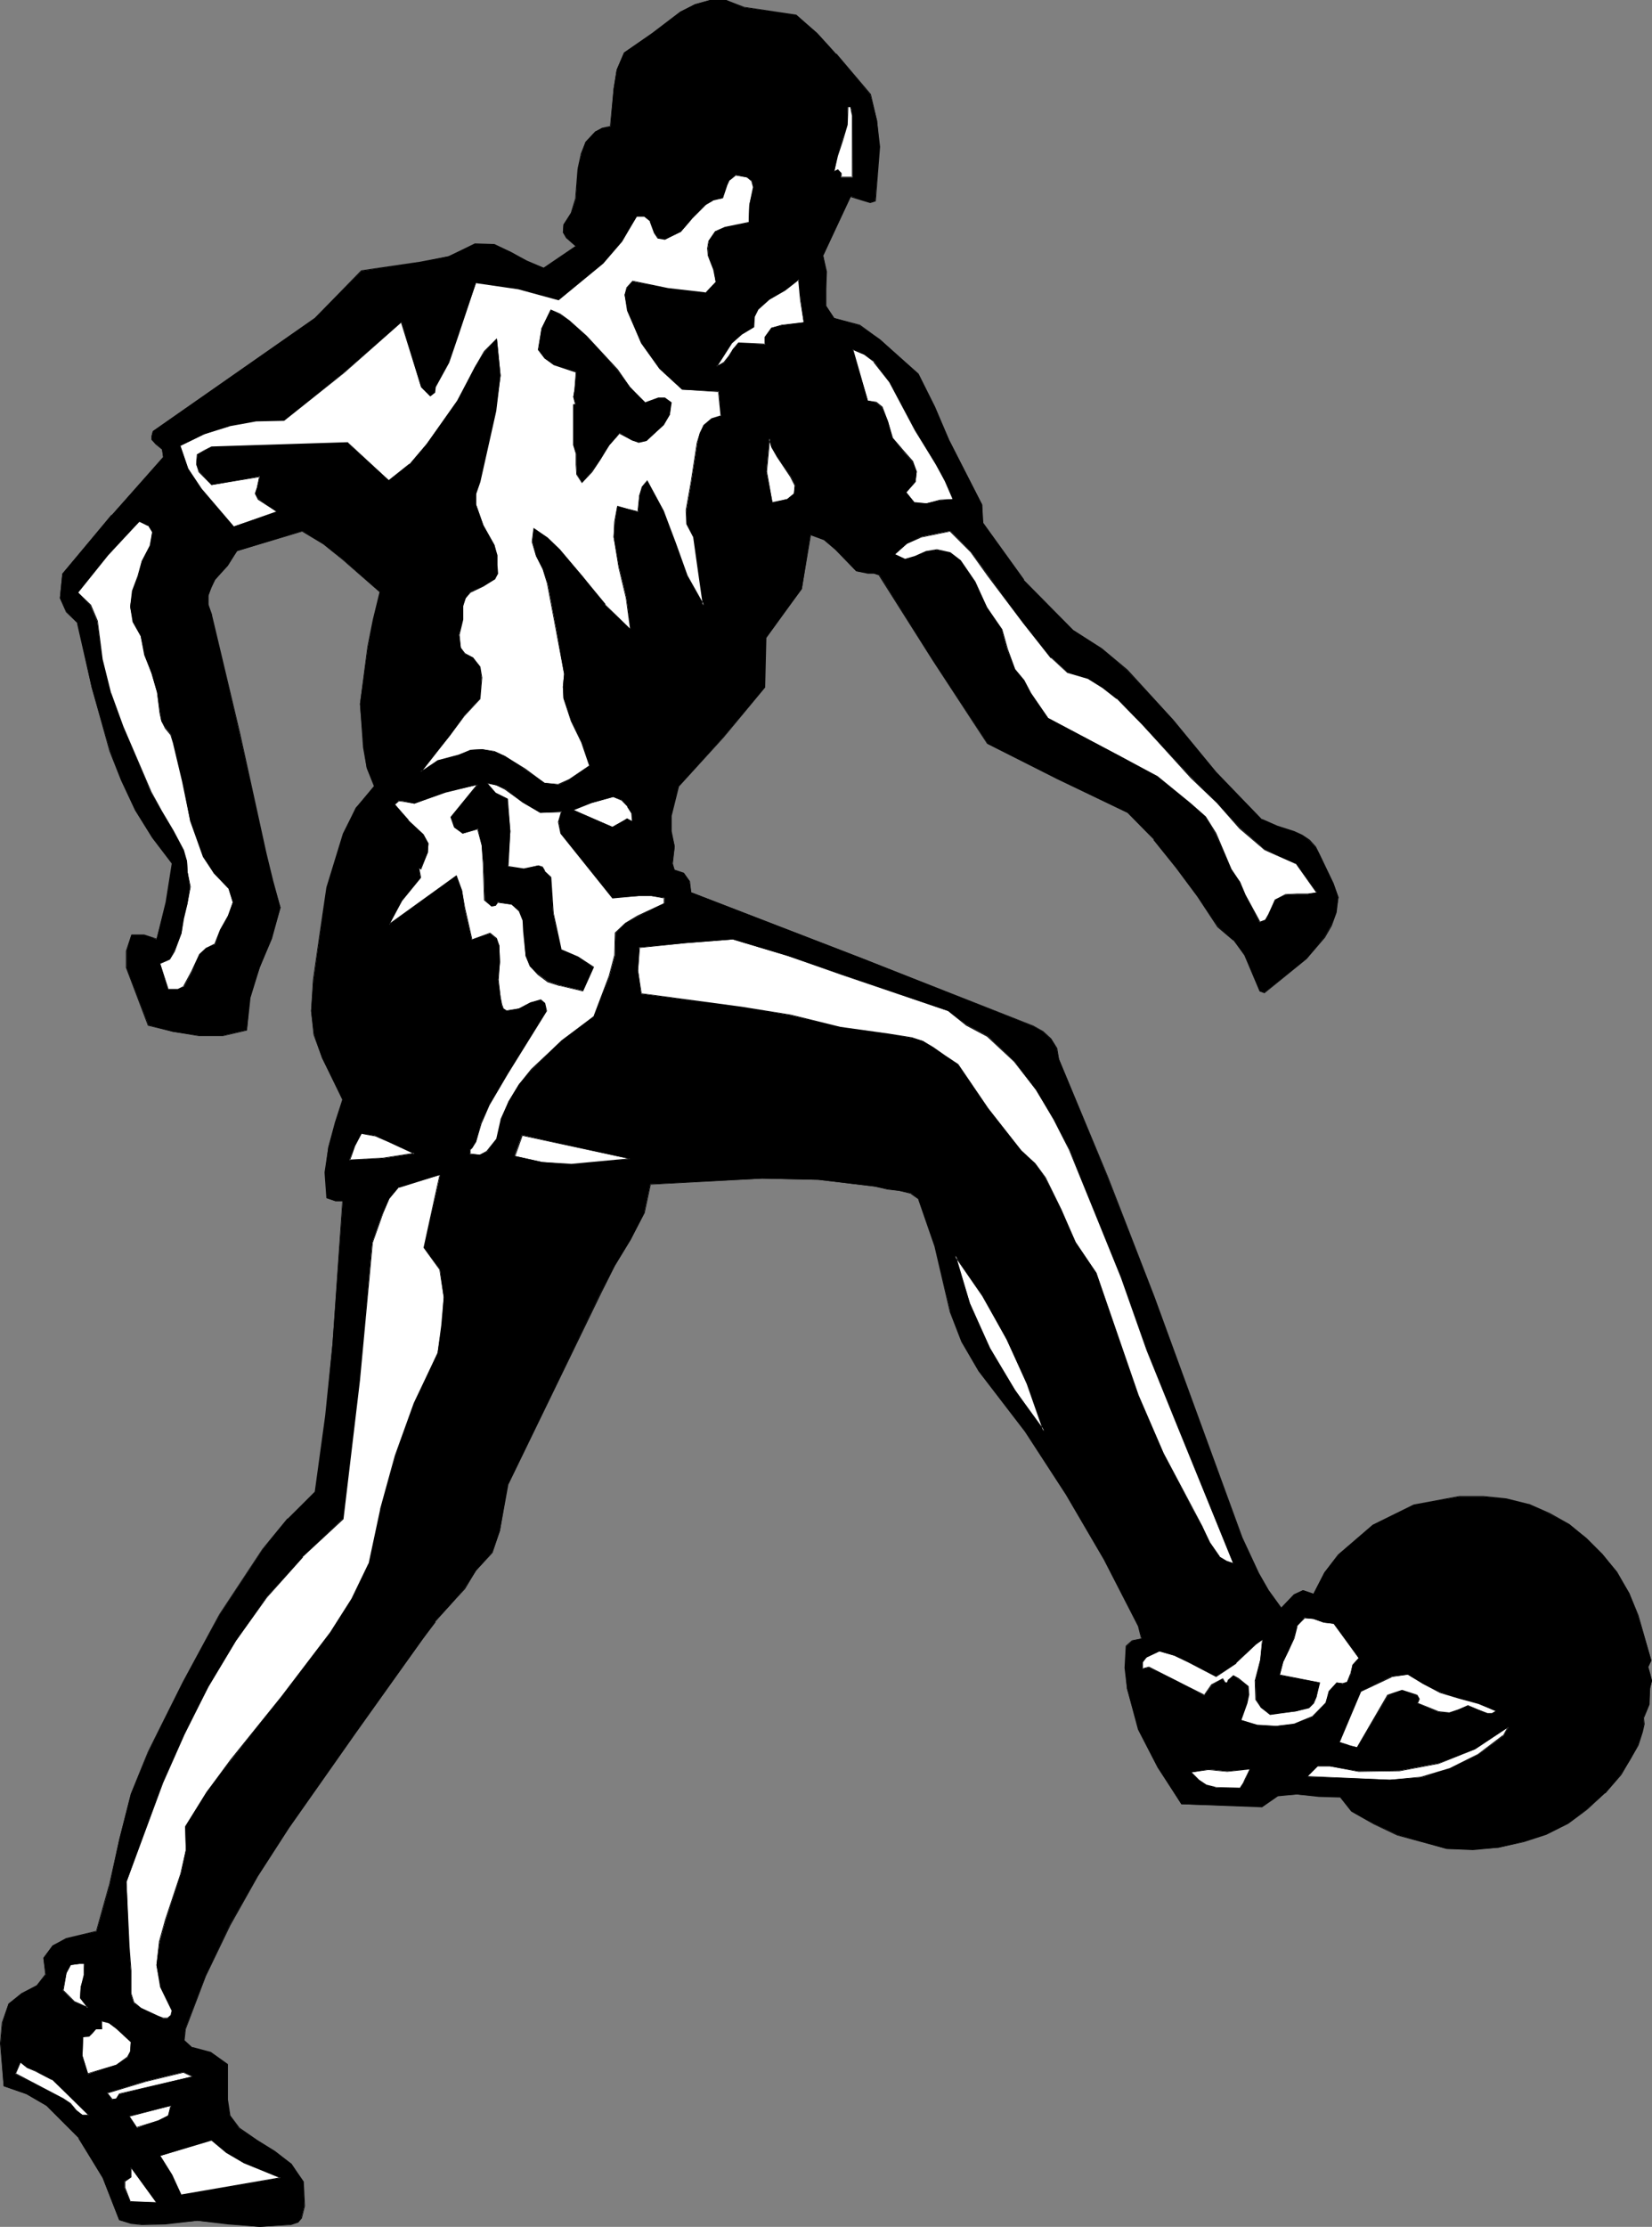
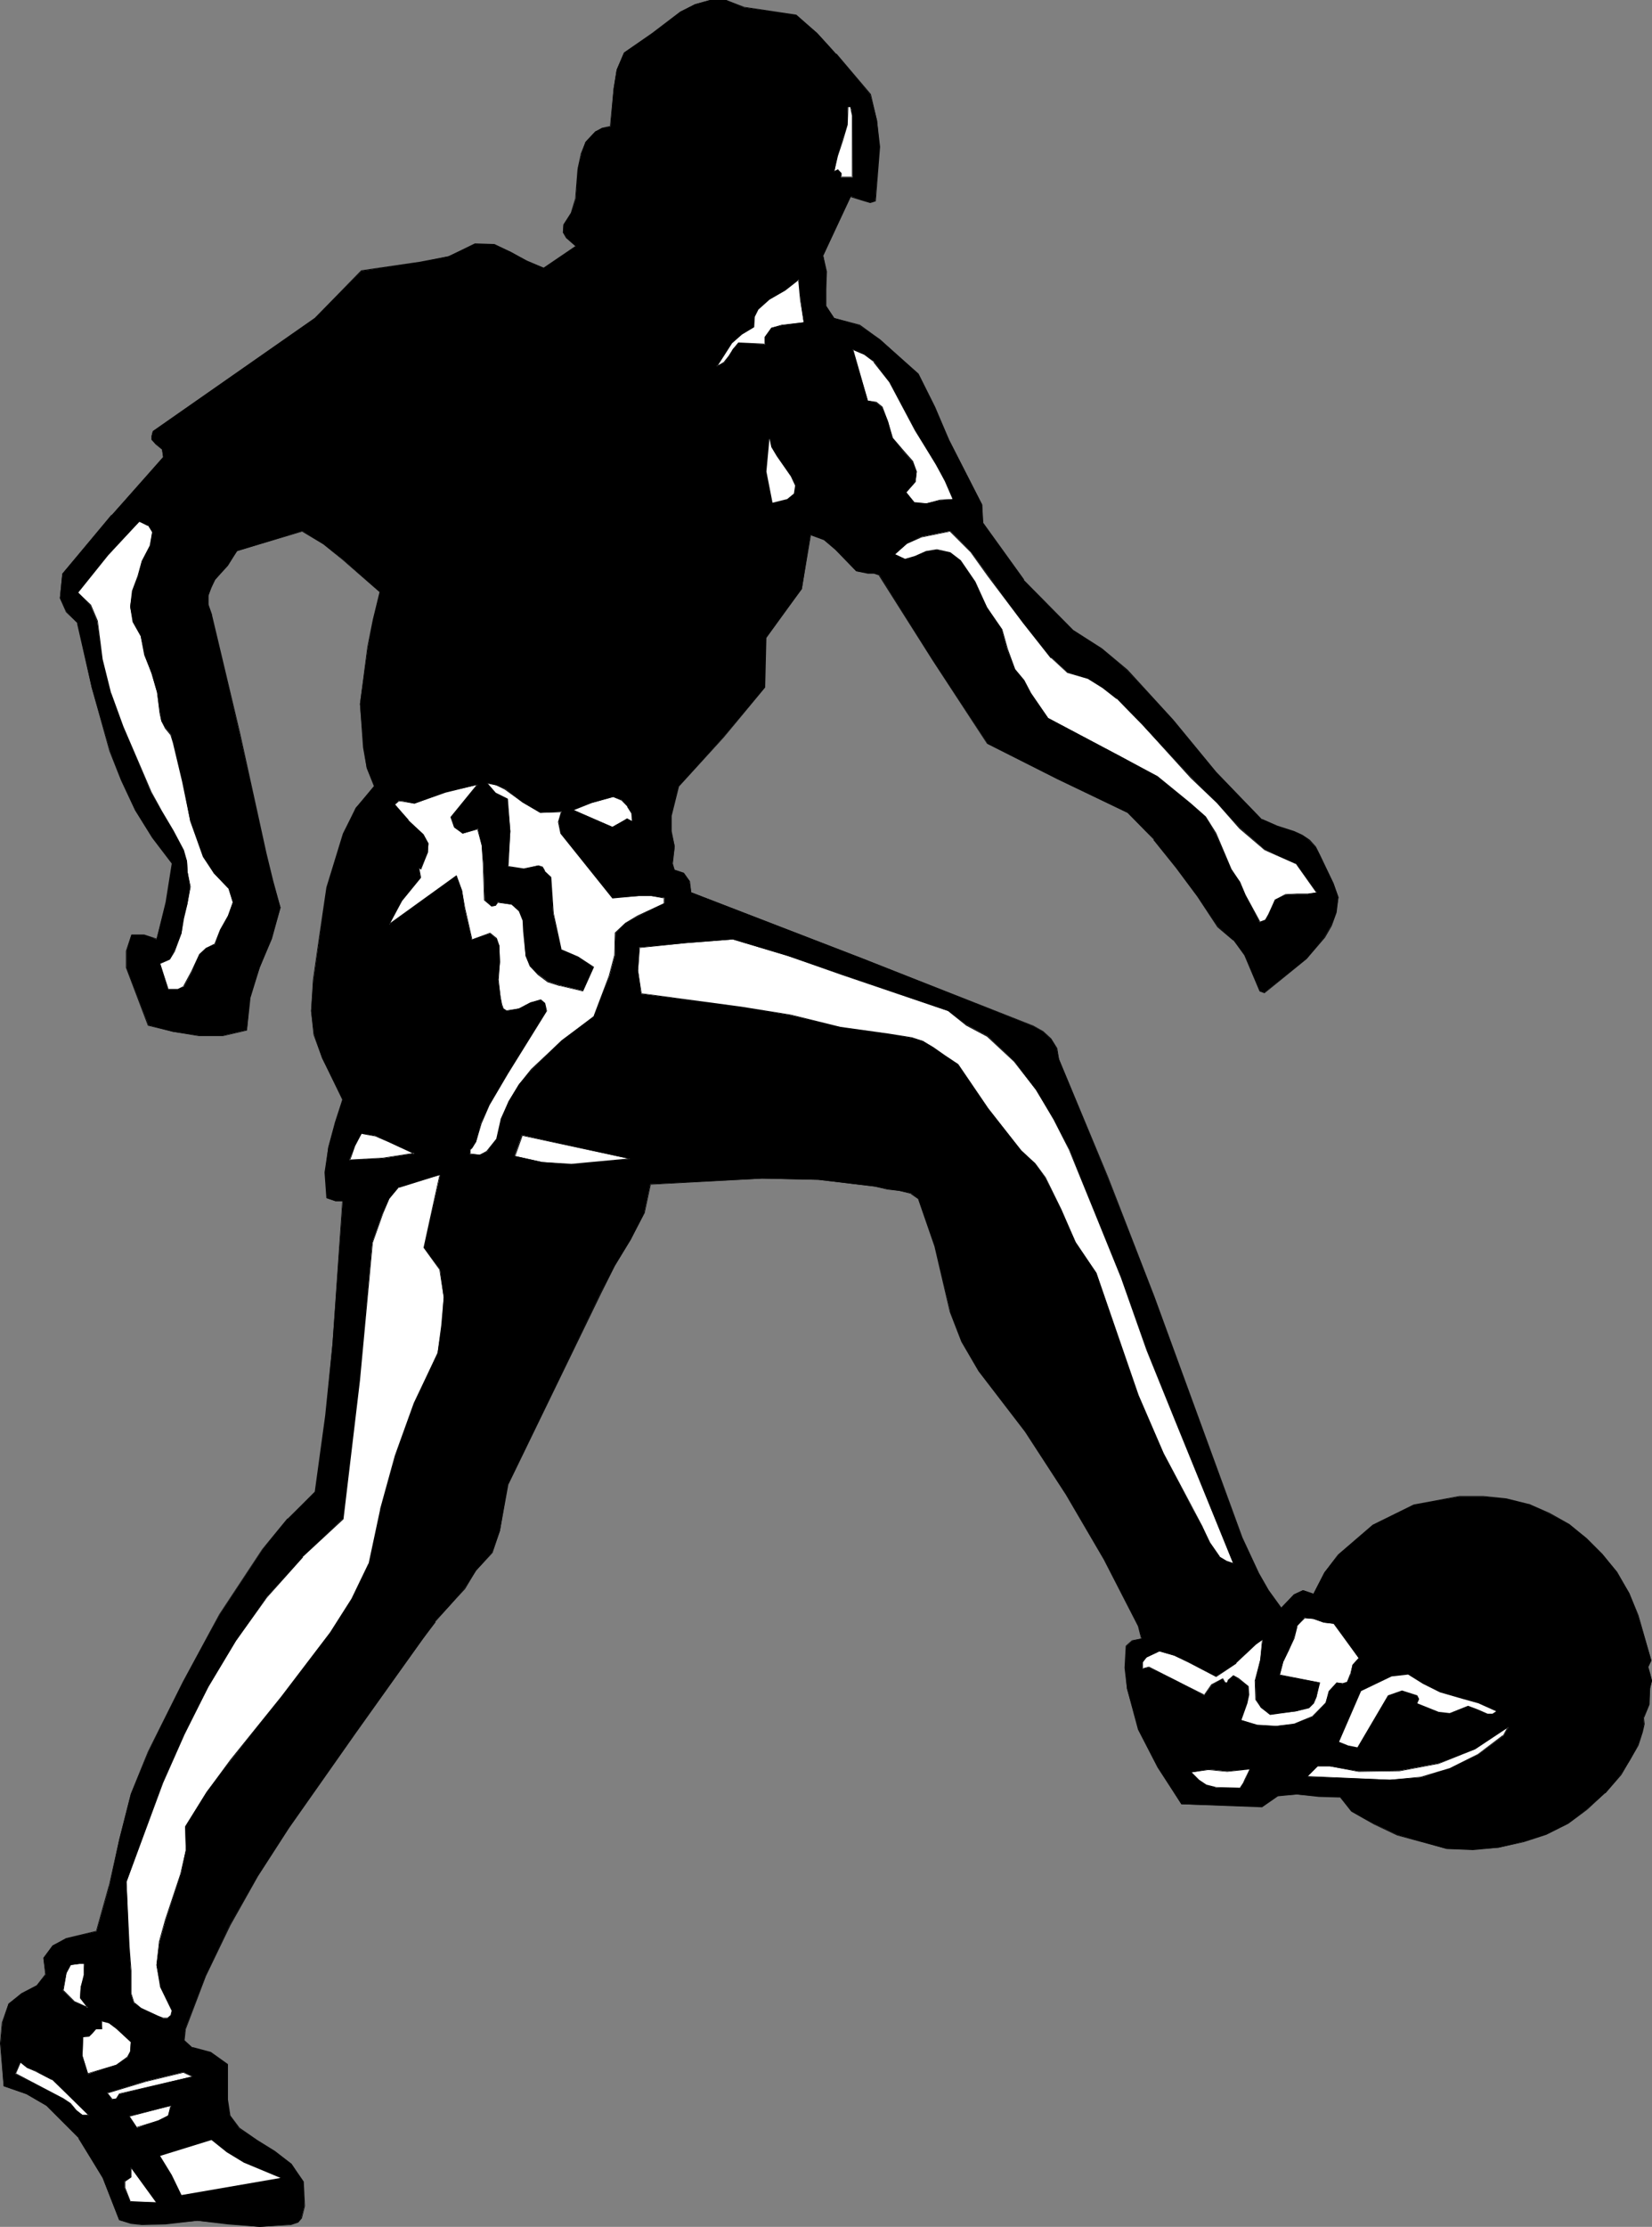
<svg xmlns="http://www.w3.org/2000/svg" xmlns:ns1="http://sodipodi.sourceforge.net/DTD/sodipodi-0.dtd" xmlns:ns2="http://www.inkscape.org/namespaces/inkscape" version="1.0" width="115.557mm" height="155.668mm" id="svg55" ns1:docname="Soccer - Player 15.wmf">
  <rect width="100%" height="100%" fill="#808080" stroke="none" />
  <ns1:namedview id="namedview55" pagecolor="#ffffff" bordercolor="#000000" borderopacity="0.25" ns2:showpageshadow="2" ns2:pageopacity="0.0" ns2:pagecheckerboard="0" ns2:deskcolor="#d1d1d1" ns2:document-units="mm" />
  <defs id="defs1">
    <pattern id="WMFhbasepattern" patternUnits="userSpaceOnUse" width="6" height="6" x="0" y="0" />
  </defs>
  <path style="fill:#000000;fill-opacity:1;fill-rule:evenodd;stroke:none" d="m 434.487,453.909 0.162,1.616 -0.485,2.101 -1.131,3.555 -2.101,3.878 -2.424,3.717 -4.201,5.009 -4.686,4.201 -5.171,3.717 -5.817,2.909 -5.817,1.939 -6.625,1.616 -6.786,0.485 -6.948,-0.162 -12.926,-3.717 -6.302,-2.909 -5.978,-3.393 -2.908,-3.717 -5.655,-0.162 -5.817,-0.485 -5.009,0.323 -4.201,2.909 -21.328,-0.646 -6.14,-9.695 -5.171,-10.019 -3.07,-10.827 -0.485,-5.494 0.323,-5.656 1.454,-1.454 2.585,-0.646 -0.808,-3.232 -9.048,-17.613 -10.018,-17.129 -10.826,-16.644 -12.28,-16.159 -4.524,-7.595 -3.07,-7.918 -4.039,-17.29 -4.363,-12.604 -1.939,-1.454 -3.232,-0.646 -3.07,-0.485 -3.393,-0.646 -14.865,-1.778 -14.865,-0.323 -29.569,1.454 -1.616,7.595 -3.555,7.11 -4.201,6.787 -3.716,7.11 -24.56,50.578 -2.101,12.443 -2.101,5.817 -4.201,4.686 -3.07,4.686 -3.716,4.363 -4.039,4.363 -3.393,4.848 -17.774,24.723 -17.612,25.047 -8.241,12.766 -7.271,12.766 -6.463,13.574 -5.332,14.058 -0.323,2.909 2.262,1.939 4.847,1.293 4.363,3.07 v 9.372 l 0.646,4.201 2.424,3.393 4.686,3.232 4.847,2.909 4.363,3.232 3.07,4.848 0.323,6.302 -0.808,3.07 -0.808,1.131 -1.939,0.646 -8.241,0.646 -8.402,-0.808 -8.079,-0.808 -8.402,0.808 -6.302,0.162 -2.908,-0.323 -3.07,-0.808 -4.363,-11.15 -6.302,-10.503 -8.564,-8.564 -5.171,-3.07 -6.14,-2.101 -0.808,-11.311 0.485,-5.494 1.616,-5.009 3.555,-2.585 3.878,-2.101 2.424,-2.909 -0.646,-4.363 2.424,-3.393 3.716,-1.778 7.917,-1.939 3.393,-11.958 2.585,-12.281 3.07,-11.958 4.686,-11.311 9.21,-18.421 9.695,-17.937 11.311,-17.129 6.625,-8.08 7.271,-7.11 2.747,-20.037 1.777,-18.906 2.747,-37.812 h -1.939 l -2.262,-0.808 -0.485,-6.787 0.808,-6.464 1.939,-6.787 1.939,-5.979 -5.494,-10.988 -2.101,-6.14 -0.808,-6.302 0.646,-8.241 1.131,-7.918 2.424,-16.482 4.363,-14.058 3.232,-6.948 5.009,-5.656 -2.101,-5.009 -0.808,-5.332 -0.969,-11.473 2.101,-15.028 1.454,-7.272 1.777,-7.272 -10.018,-8.726 -4.847,-3.878 -5.655,-3.555 -17.289,5.333 -2.585,3.717 -3.232,3.878 -1.131,2.101 -0.646,2.101 v 2.424 l 0.808,2.747 7.433,31.187 6.948,31.672 1.777,7.272 2.101,7.11 -2.424,8.241 -3.07,7.595 -2.585,7.756 -0.808,8.726 -6.302,1.454 h -6.463 l -6.786,-0.97 -6.463,-1.778 -5.817,-15.19 v -4.363 l 1.293,-4.201 h 3.393 l 3.232,1.131 2.585,-9.857 1.616,-10.18 -5.332,-6.948 -4.524,-7.272 -3.555,-7.756 -3.07,-7.918 -4.847,-16.644 -3.716,-16.967 -2.908,-2.909 -1.777,-3.717 0.646,-6.464 13.088,-15.513 13.573,-15.19 -0.323,-2.262 -1.616,-1.293 -1.131,-1.131 v -0.97 l 0.323,-1.293 42.819,-29.894 12.442,-12.443 15.35,-2.262 7.594,-1.616 6.948,-3.232 5.171,0.162 4.363,1.939 4.201,2.424 4.524,1.778 8.564,-5.817 -2.585,-2.101 -0.969,-1.454 0.162,-2.101 2.101,-3.07 1.131,-3.555 0.646,-8.08 0.808,-3.717 1.131,-3.393 2.585,-2.747 1.777,-0.808 2.262,-0.485 0.808,-10.019 0.808,-5.009 1.939,-4.525 7.594,-5.171 7.433,-5.656 3.716,-1.939 L 187.755,0 h 4.201 l 4.524,1.939 14.057,2.101 5.494,4.686 5.009,5.494 9.048,10.827 1.777,6.787 0.646,6.948 -1.131,14.382 -1.293,0.323 -1.616,-0.485 -3.555,-1.131 -7.271,15.674 0.808,4.201 -0.162,4.686 v 4.363 l 2.262,3.232 6.625,1.939 5.494,3.717 10.018,9.049 4.363,8.888 3.878,8.726 8.725,16.967 0.162,5.009 10.826,14.866 12.926,13.25 7.756,5.009 6.625,5.656 12.28,13.25 11.149,13.574 12.28,12.604 3.878,1.778 4.524,1.454 2.262,0.97 1.777,1.293 1.616,1.616 1.131,2.262 3.716,7.595 1.293,3.555 -0.646,4.04 -1.293,3.393 -1.777,3.07 -4.686,5.656 -11.149,9.049 -1.293,-0.485 -3.878,-9.372 -3.07,-4.04 -4.039,-3.555 -5.332,-7.918 -5.655,-7.595 -5.978,-7.595 -6.948,-6.948 -18.42,-8.888 -18.582,-9.372 -14.381,-21.976 -14.219,-22.623 -1.454,-0.485 h -1.616 l -3.07,-0.485 -5.494,-5.656 -2.908,-2.585 -3.716,-1.454 -2.262,14.382 -9.533,12.766 -0.323,13.25 -10.987,13.25 -11.795,12.927 -1.939,7.756 v 4.04 l 0.969,4.04 -0.646,4.525 0.646,1.778 2.424,0.808 1.454,2.101 0.485,2.909 45.242,17.452 45.242,17.937 2.585,1.454 1.939,1.939 1.616,2.585 0.646,2.909 12.765,30.864 12.28,31.672 23.267,63.667 4.363,9.534 2.585,4.363 3.393,4.686 3.393,-3.555 2.424,-1.131 2.747,0.97 2.908,-5.656 3.716,-4.686 9.048,-7.756 10.826,-5.333 12.118,-2.262 h 6.302 l 6.14,0.646 5.817,1.454 5.494,2.424 5.332,2.909 4.524,3.555 4.201,4.201 3.716,4.686 3.393,5.656 2.262,5.817 3.555,11.958 -0.969,1.778 0.646,1.778 0.485,1.778 -0.485,1.939 -0.323,4.363 z" id="path1" />
  <path style="fill:#000000;fill-opacity:1;fill-rule:evenodd;stroke:none" d="m 434.487,453.909 0.162,1.616 v 0 l -0.646,1.939 -0.969,3.717 -2.262,3.717 -2.262,3.878 -4.363,4.848 h 0.162 l -4.686,4.363 v 0 l -5.171,3.555 -5.817,2.909 -5.978,2.101 h 0.162 l -6.625,1.454 -6.786,0.485 -6.948,-0.162 h 0.162 l -13.088,-3.555 -6.302,-2.909 -5.817,-3.555 v 0.162 l -3.07,-3.878 -5.655,-0.162 -5.817,-0.485 -5.171,0.323 -4.201,2.909 h 0.162 l -21.328,-0.646 h 0.162 l -6.14,-9.534 -5.171,-10.019 -3.07,-10.827 v 0 l -0.485,-5.494 0.323,-5.656 h -0.162 l 1.454,-1.454 v 0 l 2.585,-0.485 -0.646,-3.393 -9.048,-17.613 -10.018,-17.129 -10.987,-16.805 -12.118,-15.998 -4.524,-7.595 -3.232,-8.08 v 0.162 l -3.878,-17.29 v -0.162 l -4.363,-12.443 -2.101,-1.454 -3.232,-0.808 -3.07,-0.323 -3.393,-0.808 -14.865,-1.778 -14.865,-0.323 -29.569,1.616 -1.616,7.595 v -0.162 l -3.716,7.11 -4.201,6.948 -3.555,7.11 -24.722,50.578 -2.101,12.443 v -0.162 l -1.939,5.979 v 0 l -4.363,4.686 -2.908,4.686 v 0 l -3.878,4.363 -3.878,4.363 H 114.883 l -3.393,4.686 -17.612,24.723 -17.774,25.047 -8.079,12.766 -7.271,12.927 -6.463,13.412 -5.332,14.22 -0.485,2.909 2.424,2.101 4.847,1.293 4.363,3.07 -0.162,-0.162 v 9.372 l 0.808,4.363 2.424,3.232 4.686,3.393 4.847,2.909 4.201,3.232 v 0 l 3.07,4.686 v 0 l 0.485,6.302 -0.808,3.07 v 0 l -0.969,1.131 0.162,-0.162 -2.101,0.808 h 0.162 l -8.241,0.485 -8.402,-0.808 -8.079,-0.808 -8.402,0.808 -6.302,0.323 -2.908,-0.485 h 0.162 l -3.07,-0.808 v 0 L 27.307,575.264 21.005,564.761 12.28,556.197 7.109,553.126 1.131,551.026 v 0.162 l -0.969,-11.311 0.485,-5.494 v 0 L 2.424,529.372 v 0.162 l 3.393,-2.585 4.039,-2.262 2.262,-2.909 -0.485,-4.363 v 0 l 2.424,-3.232 v 0 l 3.555,-1.778 v 0 l 7.917,-2.101 3.393,-11.958 v 0 l 2.747,-12.281 v 0 l 3.07,-11.958 4.524,-11.311 9.372,-18.26 9.533,-18.098 11.311,-17.129 6.786,-7.918 h -0.162 l 7.433,-7.272 2.747,-20.037 1.777,-18.906 2.585,-37.974 h -1.939 v 0 l -2.262,-0.808 0.162,0.162 -0.485,-6.787 0.808,-6.464 v 0 l 1.939,-6.625 1.939,-6.14 -5.494,-11.15 -2.262,-5.979 v 0 l -0.646,-6.302 0.485,-8.241 1.131,-7.918 2.585,-16.482 v 0.162 l 4.363,-14.22 3.232,-6.948 5.009,-5.656 -2.101,-5.009 v 0 l -0.808,-5.332 -0.969,-11.473 1.939,-15.028 1.616,-7.272 1.777,-7.272 -10.18,-8.726 -4.847,-4.04 -5.655,-3.393 -17.451,5.171 -2.585,3.878 -3.232,3.878 -1.131,1.939 -0.646,2.262 v 2.424 l 0.808,2.747 v 0 l 7.594,31.187 6.786,31.672 1.777,7.272 v 0 l 2.101,7.11 v 0 l -2.424,8.08 -3.07,7.595 -2.585,7.918 -0.808,8.726 h 0.162 l -6.302,1.454 h -6.463 l -6.786,-1.131 -6.463,-1.616 v 0 L 33.447,255.476 v 0.162 -4.363 0 l 1.454,-4.201 -0.162,0.162 h 3.393 -0.162 l 3.555,0.97 2.585,-9.857 1.616,-10.18 -5.332,-6.948 -4.524,-7.272 -3.555,-7.918 -3.232,-7.756 -4.686,-16.644 v 0 l -3.716,-16.967 -3.07,-2.909 v 0 l -1.616,-3.878 v 0.162 l 0.646,-6.464 v 0 l 13.088,-15.351 h -0.162 l 13.734,-15.351 -0.323,-2.262 -1.777,-1.293 h 0.162 l -1.131,-1.293 v 0.162 -0.97 l 0.323,-1.293 v 0.162 l 42.657,-29.894 12.442,-12.604 v 0 l 15.35,-2.101 7.756,-1.616 6.948,-3.232 h -0.162 l 5.171,0.162 h -0.162 l 4.363,1.939 4.201,2.424 4.686,1.778 8.725,-5.979 -2.747,-2.262 v 0.162 l -0.808,-1.616 v 0.162 l 0.162,-2.101 v 0.162 l 1.939,-3.07 1.131,-3.717 0.808,-8.08 h -0.323 l -0.646,8.08 v -0.162 l -1.131,3.717 -1.939,3.07 -0.162,2.101 0.808,1.454 2.585,2.262 V 64.96 l -8.564,5.817 h 0.162 l -4.524,-1.939 -4.201,-2.262 -4.363,-2.101 -5.171,-0.162 -6.948,3.393 v 0 l -7.594,1.454 -15.512,2.262 -12.28,12.604 v 0 l -42.819,29.894 -0.323,1.293 v 0.97 l 1.131,1.293 1.616,1.293 v -0.162 l 0.323,2.262 v -0.162 l -13.573,15.351 h -0.162 l -12.926,15.513 -0.646,6.464 1.616,3.717 3.07,2.909 h -0.162 l 3.878,16.967 v 0 l 4.686,16.805 3.07,7.756 3.716,7.918 4.524,7.272 5.171,6.787 v 0 l -1.616,10.18 -2.424,9.857 0.162,-0.162 -3.393,-1.131 h -3.393 l -1.454,4.363 v 4.363 l 5.817,15.351 6.625,1.616 6.786,1.131 h 6.463 l 6.302,-1.454 0.969,-8.888 v 0.162 l 2.424,-7.918 3.232,-7.595 2.262,-8.241 -1.939,-7.11 v 0 l -1.777,-7.272 -6.948,-31.672 -7.433,-31.187 v -0.162 l -0.969,-2.747 v 0.162 -2.424 0 l 0.808,-2.101 0.969,-2.101 3.393,-3.717 2.424,-3.878 v 0 l 17.289,-5.171 h -0.162 l 5.655,3.393 5.009,4.04 10.018,8.726 -0.162,-0.162 -1.777,7.272 -1.454,7.272 -1.939,15.028 0.808,11.473 0.969,5.494 1.939,4.848 v -0.162 l -4.847,5.817 -3.393,6.787 -4.363,14.22 v 0 l -2.424,16.482 -1.131,7.918 -0.485,8.241 0.646,6.302 2.262,6.14 5.332,10.988 v 0 l -1.939,5.979 -1.777,6.625 v 0.162 l -0.969,6.464 0.485,6.787 2.424,0.808 h 1.939 -0.162 l -2.585,37.812 -1.939,18.906 -2.747,20.037 0.162,-0.162 -7.271,7.272 h -0.162 l -6.625,8.08 -11.311,17.129 -9.695,17.937 -9.21,18.421 -4.524,11.15 -3.07,12.119 v 0 l -2.747,12.281 v -0.162 l -3.393,12.119 0.162,-0.162 -8.079,1.939 -3.555,1.939 -2.424,3.232 0.485,4.525 v -0.162 l -2.262,2.909 v 0 L 5.655,526.625 2.262,529.372 0.485,534.382 0,539.876 l 0.969,11.311 5.978,2.101 5.332,3.07 v 0 l 8.564,8.564 h -0.162 l 6.463,10.503 4.363,11.15 3.07,0.97 v 0 l 2.908,0.323 6.302,-0.162 8.402,-0.97 8.079,0.97 8.402,0.646 8.241,-0.485 1.939,-0.646 0.969,-1.131 0.808,-3.232 -0.323,-6.464 -3.232,-4.686 -4.363,-3.393 -4.686,-2.909 -4.686,-3.232 v 0 l -2.424,-3.232 v 0 l -0.646,-4.201 v -9.372 l -4.524,-3.232 -4.847,-1.293 v 0.162 l -2.262,-2.101 0.162,0.162 0.323,-2.909 v 0 l 5.332,-14.058 6.463,-13.412 7.271,-12.927 8.241,-12.766 17.612,-25.047 17.612,-24.723 3.555,-4.686 h -0.162 l 4.039,-4.525 3.878,-4.201 v 0 l 2.908,-4.848 v 0 l 4.363,-4.686 1.939,-5.817 v 0 l 2.262,-12.443 v 0.162 l 24.56,-50.578 3.555,-7.11 4.201,-6.948 3.716,-7.11 1.616,-7.595 -0.162,0.162 29.569,-1.616 14.865,0.323 14.865,1.778 3.393,0.808 3.07,0.323 3.232,0.808 h -0.162 l 2.101,1.454 -0.162,-0.162 4.363,12.604 v 0 l 4.039,17.29 v 0 l 3.07,7.918 4.524,7.756 12.28,15.998 10.826,16.644 10.018,17.129 9.048,17.613 v 0 l 0.808,3.232 h 0.162 l -2.585,0.485 -1.616,1.454 -0.323,5.817 0.646,5.494 2.908,10.827 5.171,10.019 6.302,9.695 21.328,0.808 4.201,-2.909 v 0 l 5.009,-0.485 5.817,0.646 5.655,0.162 -0.162,-0.162 3.07,3.878 5.978,3.393 6.14,2.909 13.088,3.555 6.948,0.323 6.786,-0.646 6.625,-1.454 v 0 l 5.978,-1.939 5.817,-2.909 5.009,-3.717 v 0 l 4.686,-4.363 h 0.162 l 4.201,-4.848 2.262,-3.878 2.262,-3.878 1.131,-3.555 0.485,-2.101 -0.162,-1.616 v 0 z" id="path2" />
  <path style="fill:#000000;fill-opacity:1;fill-rule:evenodd;stroke:none" d="m 153.016,44.599 0.646,-3.717 v 0 l 1.293,-3.232 v 0 l 2.424,-2.747 v 0 l 1.939,-0.808 h -0.162 l 2.262,-0.646 0.969,-10.019 0.808,-5.009 v 0 l 1.939,-4.525 v 0.162 l 7.433,-5.171 7.433,-5.656 3.878,-1.939 3.878,-1.131 v 0 h 4.201 v 0 l 4.524,1.778 14.057,2.262 h -0.162 l 5.494,4.686 v 0 l 5.171,5.333 h -0.162 l 9.21,10.827 v 0 l 1.616,6.787 0.646,6.948 -0.969,14.382 v -0.162 l -1.293,0.485 h 0.162 l -1.616,-0.646 -3.878,-0.97 -7.271,15.674 0.808,4.201 -0.162,4.686 v 4.525 l 2.262,3.232 6.786,1.778 5.494,3.878 v 0 l 10.018,9.049 h -0.162 l 4.363,8.726 3.878,8.726 8.725,17.129 v -0.162 l 0.162,5.009 10.826,14.866 h 0.162 l 12.926,13.412 7.594,4.848 6.786,5.656 v 0 l 12.118,13.25 v 0 l 11.311,13.735 v 0 l 12.118,12.604 4.039,1.778 4.524,1.454 2.262,0.97 1.777,1.131 v 0 l 1.616,1.616 v 0 l 0.969,2.424 3.716,7.433 1.293,3.555 v 0 l -0.646,4.04 v -0.162 l -1.131,3.555 -1.777,3.07 -4.847,5.656 v 0 l -10.987,9.049 v 0 l -1.131,-0.485 v 0 l -4.039,-9.534 -2.908,-3.878 -4.201,-3.555 v 0 l -5.171,-7.918 -5.655,-7.756 -5.978,-7.433 h -0.162 l -6.786,-7.11 -18.582,-8.888 -18.582,-9.372 v 0.162 l -14.381,-22.138 -14.219,-22.461 -1.454,-0.646 h -1.616 l -3.07,-0.485 v 0 l -5.494,-5.656 v 0 l -2.908,-2.585 -3.716,-1.454 -2.424,14.543 v -0.162 l -9.533,12.927 -0.323,13.25 v 0 l -10.826,13.25 v 0 l -11.795,12.766 -2.101,7.918 v 4.04 l 0.969,4.04 -0.485,4.525 0.485,1.778 2.585,0.97 -0.162,-0.162 1.616,2.262 v -0.162 l 0.323,3.07 45.242,17.452 45.404,17.775 2.585,1.454 v 0 l 1.939,1.939 h -0.162 l 1.777,2.585 v 0 l 0.485,2.909 12.926,30.864 12.118,31.672 23.429,63.828 4.201,9.372 2.585,4.525 3.555,4.686 3.555,-3.555 v 0 l 2.424,-1.131 h -0.162 l 2.908,0.97 2.908,-5.656 3.555,-4.848 v 0.162 l 9.048,-7.756 10.987,-5.333 h -0.162 l 12.118,-2.424 h 6.302 l 6.14,0.808 5.817,1.454 v 0 l 5.494,2.262 5.171,2.909 4.686,3.717 v 0 l 4.039,4.04 v 0 l 3.878,4.848 3.232,5.656 2.424,5.656 3.393,12.119 v -0.162 l -0.969,1.778 0.646,1.778 0.485,1.939 v -0.162 l -0.485,1.939 -0.323,4.363 v -0.162 l -1.293,3.717 h 0.162 l 1.454,-3.555 0.162,-4.363 0.485,-1.939 -0.485,-1.939 -0.485,-1.778 v 0.162 l 0.808,-1.778 -3.393,-11.958 -2.424,-5.817 -3.232,-5.656 -3.878,-4.686 v 0 l -4.201,-4.201 v 0 l -4.524,-3.717 -5.171,-2.909 -5.494,-2.424 h -0.162 l -5.817,-1.454 -6.14,-0.646 h -6.302 l -12.118,2.262 -10.826,5.333 -9.21,7.918 -3.555,4.686 -2.908,5.656 h 0.162 l -2.908,-0.97 -2.424,1.131 -3.393,3.555 h 0.162 l -3.393,-4.686 -2.585,-4.525 -4.363,-9.372 -23.267,-63.667 -12.28,-31.672 -12.926,-31.025 v 0.162 l -0.485,-3.07 -1.616,-2.585 -2.101,-1.939 -2.585,-1.454 -45.242,-17.775 -45.242,-17.452 v 0 l -0.323,-2.909 -1.616,-2.262 -2.424,-0.808 v 0.162 l -0.485,-1.778 v 0 l 0.485,-4.525 -0.808,-4.04 v -4.04 0 l 1.939,-7.756 v 0 l 11.795,-12.927 v 0 l 10.987,-13.25 0.323,-13.25 v 0.162 l 9.372,-12.927 2.424,-14.382 -0.162,0.162 3.555,1.293 3.07,2.585 v 0 l 5.494,5.656 3.07,0.646 h 1.616 v 0 l 1.454,0.485 h -0.162 l 14.219,22.461 14.381,21.976 18.582,9.372 18.582,8.888 v 0 l 6.948,7.11 h -0.162 l 5.978,7.433 5.655,7.595 5.332,8.08 4.201,3.555 v -0.162 l 2.908,4.04 4.039,9.534 1.293,0.485 11.149,-9.049 4.847,-5.656 1.777,-3.07 1.293,-3.555 0.485,-4.04 -1.293,-3.717 -3.555,-7.433 -1.131,-2.262 -1.616,-1.778 -1.939,-1.293 -2.101,-0.97 -4.524,-1.454 -4.039,-1.778 v 0.162 l -12.118,-12.604 v 0 l -11.311,-13.735 v 0 l -12.118,-13.25 v 0 l -6.786,-5.656 -7.594,-4.848 v 0 l -13.088,-13.25 h 0.162 l -10.826,-15.028 v 0.162 l -0.323,-5.009 -8.725,-17.129 -3.716,-8.726 -4.363,-8.726 -10.18,-9.049 v 0 l -5.332,-3.878 -6.786,-1.778 v 0 l -2.101,-3.232 v 0 -4.363 l 0.162,-4.686 -0.969,-4.201 v 0 l 7.271,-15.513 h -0.162 l 3.716,1.131 1.616,0.485 1.454,-0.485 1.131,-14.382 -0.808,-6.948 -1.616,-6.948 -9.048,-10.665 h -0.162 l -5.009,-5.494 v 0 l -5.494,-4.848 -14.057,-2.101 h 0.162 L 191.956,0 h -4.201 l -4.039,1.131 -3.878,1.939 -7.433,5.656 -7.433,5.171 -1.939,4.525 -0.808,5.009 -0.969,10.019 0.162,-0.162 -2.262,0.485 -1.777,0.97 -2.585,2.747 -1.293,3.232 v 0.162 l -0.808,3.717 z" id="path3" />
  <path style="fill:#ffffff;fill-opacity:1;fill-rule:evenodd;stroke:none" d="m 397.486,458.596 -6.786,5.009 -7.271,3.717 -7.594,2.262 -8.402,0.646 -21.813,-0.808 2.747,-2.747 h 3.232 l 7.594,1.293 10.826,-0.162 10.341,-1.939 9.533,-3.717 8.887,-5.817 z" id="path4" />
  <path style="fill:#000000;fill-opacity:1;fill-rule:evenodd;stroke:none" d="M 397.324,458.596 V 458.434 l -6.625,5.009 -7.433,3.717 -7.594,2.262 h 0.162 l -8.402,0.808 -21.813,-0.97 v 0.162 l 2.747,-2.747 v 0 h 3.232 l 7.594,1.454 10.826,-0.162 10.341,-1.939 9.695,-3.878 8.725,-5.817 -0.162,-0.162 -1.293,2.424 h 0.162 l 1.454,-2.585 -9.048,5.979 -9.533,3.878 v 0 l -10.341,1.939 -10.826,0.162 -7.594,-1.454 h -3.393 l -2.908,2.909 22.136,0.97 8.402,-0.808 7.594,-2.101 7.271,-3.878 6.786,-5.009 z" id="path5" />
  <path style="fill:#ffffff;fill-opacity:1;fill-rule:evenodd;stroke:none" d="m 385.69,451.647 -2.424,0.97 -2.908,-0.323 -5.655,-2.262 0.485,-1.131 -0.485,-0.97 -4.039,-1.293 -3.716,1.293 -8.079,13.735 -2.424,-0.485 -2.424,-0.97 5.817,-13.412 8.079,-3.878 4.363,-0.485 3.878,2.424 4.524,2.262 5.009,1.454 5.171,1.454 4.686,2.101 -0.969,0.646 h -1.293 l -2.585,-1.131 -2.585,-0.97 z" id="path6" />
-   <path style="fill:#000000;fill-opacity:1;fill-rule:evenodd;stroke:none" d="m 385.529,451.647 -2.424,0.808 h 0.162 l -2.908,-0.323 v 0 l -5.655,-2.262 0.162,0.162 0.485,-1.131 -0.646,-1.131 -4.039,-1.293 -3.878,1.293 -8.079,13.897 h 0.162 l -2.424,-0.646 h 0.162 l -2.585,-0.808 0.162,0.162 5.655,-13.412 v 0 l 8.241,-3.878 h -0.162 l 4.363,-0.646 h -0.162 l 4.039,2.424 4.524,2.424 4.847,1.454 5.332,1.454 4.686,1.939 v -0.162 l -1.131,0.646 h 0.162 -1.293 v 0 l -2.585,-0.97 -2.585,-1.131 -2.585,1.131 0.162,0.162 2.585,-1.131 h -0.162 l 2.585,1.131 2.585,1.131 h 1.293 l 1.293,-0.808 -4.847,-2.262 -5.332,-1.454 -5.009,-1.293 -4.363,-2.424 -4.039,-2.424 -4.363,0.646 -8.241,3.878 -5.817,13.574 2.585,0.97 v 0 l 2.424,0.485 8.079,-13.897 v 0 l 3.878,-1.131 h -0.162 l 4.039,1.131 h -0.162 l 0.646,1.131 v -0.162 l -0.646,1.131 5.817,2.262 2.908,0.485 2.424,-0.97 z" id="path7" />
  <path style="fill:#ffffff;fill-opacity:1;fill-rule:evenodd;stroke:none" d="m 353.374,444.537 -1.939,2.262 -0.969,3.07 -3.555,3.717 -4.524,1.939 -5.009,0.485 -5.009,-0.162 -4.363,-1.454 1.616,-4.363 0.485,-2.262 -0.162,-2.262 -2.585,-1.939 -1.293,-0.808 -1.454,1.131 -0.162,0.646 h -0.646 l -0.646,-0.97 -2.747,1.616 -2.101,2.747 -7.271,-3.878 -7.271,-3.555 -1.777,0.485 v -1.939 l 1.131,-1.131 3.393,-1.616 4.039,1.131 3.555,1.616 7.433,3.878 5.332,-3.555 5.171,-5.009 1.777,-1.131 -0.646,5.333 -1.293,5.494 0.162,4.848 1.293,2.262 2.424,1.778 6.948,-0.808 3.232,-0.97 1.293,-1.131 0.808,-1.616 0.808,-3.878 -10.503,-1.939 0.969,-3.717 1.454,-2.909 1.293,-3.232 0.808,-3.07 1.939,-2.262 2.424,0.323 2.747,0.97 2.747,0.323 6.463,9.049 -1.616,1.778 -0.485,2.585 -0.969,1.939 -1.131,0.485 z" id="path8" />
  <path style="fill:#000000;fill-opacity:1;fill-rule:evenodd;stroke:none" d="m 353.374,444.537 -2.101,2.262 -0.808,3.07 v 0 l -3.555,3.555 v 0 l -4.686,1.939 h 0.162 l -5.009,0.646 -5.009,-0.323 v 0 l -4.363,-1.293 0.162,0.162 1.616,-4.525 v 0 l 0.485,-2.262 -0.162,-2.262 -2.585,-2.101 -1.454,-0.808 -1.454,1.293 -0.162,0.646 v 0 h -0.646 0.162 l -0.646,-1.131 -3.07,1.616 -1.939,2.747 h 0.162 l -7.433,-3.717 -7.271,-3.717 -1.777,0.485 0.162,0.162 v -1.939 0.162 l 0.969,-1.293 v 0 l 3.393,-1.616 v 0 l 3.878,1.131 3.716,1.778 7.433,3.878 5.332,-3.555 v -0.162 l 5.171,-4.848 v 0 l 1.777,-1.293 h -0.162 l -0.485,5.333 v 0 l -1.454,5.494 0.162,5.009 1.454,2.101 2.424,1.939 6.948,-0.97 v 0 l 3.393,-0.808 1.293,-1.293 0.646,-1.616 0.969,-3.878 -10.664,-2.101 v 0.162 l 0.969,-3.717 v 0.162 l 1.454,-3.07 1.454,-3.07 0.808,-3.232 h -0.162 l 2.101,-2.101 h -0.162 l 2.424,0.162 v 0 l 2.747,0.97 2.747,0.323 h -0.162 l 6.625,9.049 v 0 l -1.616,1.778 -0.646,2.585 v -0.162 l -0.808,2.101 v 0 l -1.131,0.323 v 0 l -1.616,-0.162 v 0.162 l 1.616,0.162 1.293,-0.323 0.808,-2.101 0.646,-2.585 v 0.162 l 1.616,-1.939 -6.625,-9.211 -2.747,-0.323 h 0.162 l -2.908,-0.97 -2.424,-0.162 -2.101,2.262 -0.646,3.07 v 0 l -1.454,3.07 -1.454,3.07 -0.969,3.717 10.664,2.101 -0.162,-0.162 -0.808,3.878 v 0 l -0.646,1.616 v -0.162 l -1.293,1.131 -3.232,0.97 v 0 l -6.948,0.808 h 0.162 l -2.424,-1.778 v 0.162 l -1.454,-2.262 v 0 l -0.162,-4.848 v 0.162 l 1.454,-5.494 v -0.162 l 0.485,-5.494 -1.939,1.293 v 0 l -5.009,5.009 v -0.162 l -5.332,3.717 h 0.162 l -7.433,-3.878 -3.716,-1.778 -4.039,-1.131 -3.555,1.616 -1.131,1.293 v 2.101 l 1.939,-0.646 v 0 l 7.271,3.717 7.271,3.717 2.101,-2.747 v 0 l 2.908,-1.616 h -0.162 l 0.646,1.131 h 0.808 l 0.162,-0.808 v 0.162 l 1.454,-1.131 h -0.162 l 1.293,0.646 2.585,2.101 -0.162,-0.162 0.162,2.262 -0.485,2.262 v 0 l -1.616,4.525 4.524,1.454 5.009,0.162 5.009,-0.485 4.524,-2.101 3.716,-3.717 0.969,-2.909 h -0.162 l 2.101,-2.262 h -0.162 z" id="path9" />
  <path style="fill:#ffffff;fill-opacity:1;fill-rule:evenodd;stroke:none" d="m 337.055,237.701 -1.616,3.878 -0.969,1.454 -1.454,0.646 -3.716,-7.11 -1.454,-3.555 -2.424,-3.393 -4.039,-9.372 -2.747,-4.525 -3.878,-3.393 -8.725,-7.11 -9.695,-5.333 -19.228,-10.18 -4.524,-6.464 -1.939,-3.393 -2.262,-2.909 -2.101,-5.333 -1.454,-5.333 -3.878,-5.817 -3.232,-6.787 -3.716,-5.494 -2.747,-2.101 -3.555,-0.808 -2.747,0.485 -2.908,1.293 -2.747,0.646 -2.747,-1.293 3.232,-2.747 3.555,-1.778 7.917,-1.616 5.494,5.656 4.524,6.14 9.372,12.604 7.271,9.049 4.201,3.878 5.494,1.616 4.039,2.424 3.555,2.909 6.786,6.948 12.926,13.897 6.948,6.787 5.978,6.625 6.463,5.656 8.402,3.717 5.494,7.595 -2.424,0.485 h -2.908 l -3.07,0.162 z" id="path10" />
  <path style="fill:#000000;fill-opacity:1;fill-rule:evenodd;stroke:none" d="m 337.055,237.701 -1.777,3.878 -0.808,1.454 v 0 l -1.454,0.485 h 0.162 l -3.878,-7.11 -1.454,-3.393 -2.262,-3.393 -4.039,-9.534 -2.747,-4.363 -4.039,-3.555 -8.725,-7.11 -9.695,-5.171 -19.228,-10.18 v 0 l -4.524,-6.625 -1.777,-3.393 -2.424,-2.909 -1.939,-5.332 -1.454,-5.171 -4.039,-5.817 -3.07,-6.787 -3.878,-5.656 -2.747,-2.101 -3.555,-0.808 -2.908,0.485 -2.908,1.293 -2.747,0.808 h 0.162 l -2.747,-1.293 v 0.162 l 3.232,-2.909 v 0 l 3.716,-1.616 h -0.162 l 7.917,-1.616 h -0.162 l 5.494,5.494 v 0 l 4.524,6.302 9.372,12.443 7.271,9.211 h 0.162 l 4.201,3.878 5.494,1.616 3.878,2.424 3.716,2.909 v -0.162 l 6.786,6.948 12.765,14.058 6.948,6.625 5.978,6.787 v 0 l 6.625,5.656 8.402,3.717 -0.162,-0.162 5.494,7.756 0.162,-0.162 -2.424,0.323 h -2.908 l -3.07,0.162 -2.747,1.454 v 0.162 l 2.747,-1.454 v 0 l 3.07,-0.162 h 2.908 l 2.585,-0.323 -5.655,-7.918 -8.402,-3.555 -6.463,-5.656 v 0 l -5.978,-6.787 -6.948,-6.625 -12.926,-14.058 -6.625,-6.787 v -0.162 l -3.716,-2.909 -4.039,-2.424 -5.494,-1.616 v 0.162 l -4.201,-3.878 h 0.162 l -7.271,-9.049 -9.533,-12.604 -4.524,-6.14 v 0 l -5.494,-5.656 -7.917,1.616 -3.555,1.616 -3.393,2.909 2.908,1.454 2.747,-0.646 2.908,-1.293 v 0 l 2.747,-0.646 3.555,0.97 h -0.162 l 2.747,1.939 v 0 l 3.878,5.656 3.07,6.625 4.039,5.979 1.454,5.171 1.939,5.333 2.262,2.909 1.939,3.393 4.524,6.625 19.228,10.18 9.695,5.332 8.725,6.948 4.039,3.555 v 0 l 2.747,4.363 3.878,9.372 2.424,3.555 1.454,3.393 3.878,7.11 1.616,-0.485 0.969,-1.454 1.616,-3.878 h -0.162 z" id="path11" />
  <path style="fill:#ffffff;fill-opacity:1;fill-rule:evenodd;stroke:none" d="m 327.845,472.492 -6.302,-0.162 -2.585,-0.646 -2.101,-1.454 -1.939,-1.939 4.524,-0.808 5.009,0.485 5.978,-0.646 -1.131,2.585 -0.646,1.293 z" id="path12" />
  <path style="fill:#000000;fill-opacity:1;fill-rule:evenodd;stroke:none" d="m 327.683,472.492 0.162,-0.162 -6.302,-0.162 -2.585,-0.646 v 0 l -1.939,-1.293 v 0 l -2.101,-2.101 v 0.162 l 4.524,-0.646 5.009,0.485 5.978,-0.646 v -0.162 l -1.293,2.585 -0.485,1.131 -0.969,1.454 0.162,0.162 0.969,-1.454 0.485,-1.293 1.293,-2.747 -6.14,0.808 -5.009,-0.485 -4.847,0.646 2.262,2.262 v 0 l 1.939,1.454 2.747,0.485 6.302,0.323 z" id="path13" />
  <path style="fill:#ffffff;fill-opacity:1;fill-rule:evenodd;stroke:none" d="m 326.067,413.188 -1.939,-0.808 -1.777,-1.131 -2.585,-3.717 -1.939,-4.363 -2.262,-4.04 -7.917,-15.028 -6.786,-15.513 -10.987,-32.157 -5.494,-8.241 -3.878,-8.564 -4.201,-8.564 -2.747,-3.717 -3.555,-3.393 -8.725,-10.988 -8.079,-11.796 -3.232,-2.101 -3.232,-2.262 -2.747,-1.778 -2.908,-0.808 -6.14,-0.97 -12.765,-1.778 -13.088,-3.232 -13.088,-2.101 -26.499,-3.555 -0.808,-6.14 0.323,-6.14 12.28,-1.131 12.442,-0.97 14.542,4.363 14.219,4.848 28.276,9.695 4.847,3.717 5.494,2.909 7.109,6.787 5.655,7.433 4.847,7.918 4.039,7.918 6.786,16.644 6.948,17.129 6.786,19.229 7.594,18.745 z" id="path14" />
  <path style="fill:#000000;fill-opacity:1;fill-rule:evenodd;stroke:none" d="m 326.067,413.188 0.162,-0.162 -1.939,-0.646 -1.939,-1.131 h 0.162 l -2.585,-3.717 -2.101,-4.363 -2.101,-4.04 -8.079,-15.19 -6.625,-15.351 -11.149,-32.318 -5.494,-8.08 -3.716,-8.564 -4.201,-8.564 -2.747,-3.717 -3.716,-3.393 v 0 l -8.725,-11.15 -7.917,-11.635 -3.393,-2.262 -3.232,-2.262 -2.747,-1.616 -2.908,-0.97 v 0 l -6.14,-0.97 -12.765,-1.778 -13.088,-3.232 -13.088,-2.101 -26.499,-3.555 0.162,0.162 -0.969,-6.14 0.485,-6.14 -0.162,0.162 12.28,-1.293 12.442,-0.97 v 0 l 14.542,4.363 14.219,5.009 28.115,9.534 4.847,3.878 5.494,2.909 v 0 l 7.109,6.625 v 0 l 5.817,7.433 4.686,7.918 4.039,7.918 6.786,16.644 6.948,17.129 6.786,19.229 7.594,18.745 15.35,37.651 0.162,0.162 -15.188,-37.974 -7.756,-18.745 -6.625,-19.229 -6.948,-17.129 -6.948,-16.482 -3.878,-8.08 -4.847,-7.756 -5.817,-7.433 v 0 l -7.109,-6.787 -5.494,-2.909 -4.847,-3.878 -28.115,-9.534 -14.219,-5.009 -14.704,-4.363 -12.442,0.97 -12.28,1.293 -0.485,6.14 0.969,6.14 26.499,3.717 13.088,1.939 13.088,3.393 12.765,1.778 6.14,0.808 h -0.162 l 3.07,0.97 2.585,1.616 3.393,2.424 3.232,2.101 v 0 l 7.917,11.635 8.725,11.15 v 0 l 3.716,3.393 v 0 l 2.747,3.555 4.039,8.564 3.878,8.564 5.494,8.241 10.987,32.157 6.786,15.513 8.079,15.028 2.101,4.04 1.939,4.363 2.747,3.878 1.777,1.131 2.101,0.808 z" id="path15" />
-   <path style="fill:#ffffff;fill-opacity:1;fill-rule:evenodd;stroke:none" d="m 275.978,378.123 -7.594,-10.827 -6.786,-11.15 -5.171,-11.796 -3.878,-12.604 7.271,10.665 6.302,11.473 5.494,11.796 z" id="path16" />
  <path style="fill:#000000;fill-opacity:1;fill-rule:evenodd;stroke:none" d="m 275.816,378.123 0.323,-0.162 -7.756,-10.665 -6.625,-11.15 -5.332,-11.796 -3.716,-12.604 -0.323,0.162 7.271,10.503 6.463,11.473 5.332,11.796 4.363,12.443 0.485,0.646 -4.524,-13.25 -5.494,-11.796 -6.302,-11.473 -7.756,-10.988 4.039,13.25 5.171,11.796 6.786,10.988 8.079,11.473 z" id="path17" />
  <path style="fill:#ffffff;fill-opacity:1;fill-rule:evenodd;stroke:none" d="m 251.902,131.858 -3.393,0.323 -3.555,0.808 -3.232,-0.162 -2.101,-2.747 2.424,-2.747 0.323,-2.747 -1.131,-2.585 -2.424,-2.747 -2.908,-3.555 -1.131,-4.363 -1.616,-3.717 -1.616,-1.293 -2.101,-0.485 -4.039,-13.574 3.07,1.293 2.585,1.939 4.201,5.494 6.786,12.766 5.332,8.888 2.585,4.525 z" id="path18" />
  <path style="fill:#000000;fill-opacity:1;fill-rule:evenodd;stroke:none" d="m 251.902,132.02 v -0.162 l -3.393,0.162 -3.555,0.97 -3.232,-0.323 0.162,0.162 -2.262,-2.747 v 0 l 2.424,-2.747 0.323,-2.747 -0.969,-2.747 -2.424,-2.747 -2.908,-3.393 -1.293,-4.363 -1.454,-3.878 -1.616,-1.293 -2.262,-0.323 v 0 l -3.878,-13.574 -0.162,0.162 3.07,1.293 2.585,1.939 h -0.162 l 4.201,5.333 6.786,12.766 5.494,8.888 2.424,4.525 2.101,4.848 h 0.162 l -1.939,-4.848 -2.585,-4.525 -5.494,-9.049 -6.625,-12.604 -4.363,-5.494 -2.424,-2.101 -3.393,-1.293 4.039,13.897 2.262,0.323 v 0 l 1.616,1.293 v 0 l 1.454,3.878 1.293,4.363 2.908,3.393 2.424,2.747 0.969,2.747 v -0.162 l -0.323,2.747 v 0 l -2.424,2.747 2.262,2.909 3.232,0.162 3.555,-0.97 3.555,-0.162 z" id="path19" />
  <path style="fill:#ffffff;fill-opacity:1;fill-rule:evenodd;stroke:none" d="m 222.333,46.861 v -1.131 l -0.808,-0.97 -0.969,0.646 0.808,-4.201 1.293,-4.04 1.293,-4.201 0.162,-4.686 h 0.808 l 0.162,0.646 0.323,1.616 v 16.321 z" id="path20" />
  <path style="fill:#000000;fill-opacity:1;fill-rule:evenodd;stroke:none" d="m 222.333,46.7 0.162,0.162 v -1.131 l -0.969,-0.97 -1.131,0.485 0.162,0.162 0.969,-4.201 v 0 l 1.293,-3.878 1.293,-4.363 0.162,-4.686 h -0.162 0.808 -0.162 l 0.162,0.646 v 0.162 l 0.323,1.454 v 0 16.321 l 0.162,-0.162 h -3.07 v 0.162 h 3.07 l 0.162,-16.321 -0.485,-1.616 v 0 l -0.162,-0.808 h -0.808 l -0.323,4.848 v 0 l -1.131,4.201 -1.454,4.04 v 0 l -0.808,4.363 1.293,-0.646 h -0.162 l 0.646,0.808 v 0 l 0.162,1.131 z" id="path21" />
  <path style="fill:#ffffff;fill-opacity:1;fill-rule:evenodd;stroke:none" d="m 212.477,85.159 -5.817,0.808 -2.747,0.646 -1.616,2.424 V 90.976 l -7.109,-0.323 -1.454,1.616 -0.969,1.778 -1.293,1.778 -2.101,0.97 4.039,-6.14 2.747,-2.424 3.07,-1.778 0.162,-2.747 0.969,-1.939 3.07,-2.747 4.201,-2.424 3.555,-2.747 0.485,5.333 z" id="path22" />
  <path style="fill:#000000;fill-opacity:1;fill-rule:evenodd;stroke:none" d="m 212.477,85.159 v 0 l -5.817,0.646 v 0 l -2.747,0.808 -1.777,2.424 V 90.976 l 0.162,-0.162 -7.109,-0.323 -1.454,1.778 -1.131,1.778 -1.293,1.616 v 0 l -1.939,1.131 0.162,0.162 4.039,-6.302 -0.162,0.162 2.747,-2.424 3.232,-1.939 0.162,-2.747 v 0 l 0.969,-1.939 -0.162,0.162 3.07,-2.747 4.201,-2.424 3.716,-2.909 h -0.323 l 0.485,5.333 0.969,5.979 0.162,0.162 -0.969,-6.14 -0.323,-5.656 -3.716,2.909 -4.201,2.424 -3.232,2.909 -0.969,1.939 -0.162,2.747 0.162,-0.162 -3.232,1.778 -2.747,2.585 -4.201,6.464 2.424,-1.293 1.293,-1.616 1.131,-1.939 v 0 l 1.454,-1.616 -0.162,0.162 7.109,0.162 0.162,-1.939 v 0 l 1.616,-2.262 v 0 l 2.585,-0.808 v 0 l 5.978,-0.646 z" id="path23" />
  <path style="fill:#ffffff;fill-opacity:1;fill-rule:evenodd;stroke:none" d="m 204.236,132.828 -1.616,-8.241 0.808,-8.726 0.485,2.262 1.454,2.424 3.716,5.332 1.131,2.424 -0.323,2.101 -1.777,1.454 z" id="path24" />
-   <path style="fill:#000000;fill-opacity:1;fill-rule:evenodd;stroke:none" d="m 204.236,132.666 v 0.162 l -1.454,-8.241 0.808,-8.726 h -0.323 l 0.646,2.262 1.454,2.585 3.555,5.332 1.131,2.262 v 0 l -0.162,2.101 v 0 l -1.777,1.454 v 0 l -3.878,0.808 -0.162,0.323 4.201,-0.97 1.777,-1.454 0.162,-2.262 -1.131,-2.424 -3.555,-5.332 -1.454,-2.424 v 0 l -0.646,-2.909 -0.808,9.372 1.454,8.403 z" id="path25" />
-   <path style="fill:#ffffff;fill-opacity:1;fill-rule:evenodd;stroke:none" d="m 197.935,58.819 -6.14,1.293 -2.747,1.131 -1.616,2.424 -0.323,1.939 0.162,1.939 1.454,3.717 0.485,3.232 -2.747,2.909 -9.856,-1.131 -9.372,-1.939 -1.454,1.778 -0.646,1.778 0.808,4.201 3.555,8.564 4.847,6.787 5.978,5.494 9.695,0.485 0.646,6.464 -2.585,0.808 -1.939,1.616 -1.131,2.101 -0.646,2.585 -1.616,10.503 -1.293,7.272 0.162,3.717 1.777,3.232 1.293,9.211 1.293,9.049 -4.363,-7.918 -3.07,-8.403 -3.07,-8.564 -4.363,-8.08 -1.293,1.616 -0.808,2.262 -0.323,4.363 -2.747,-0.808 -2.747,-0.646 -0.646,4.04 -0.323,4.04 1.454,8.08 1.939,8.08 1.131,8.241 -6.786,-6.464 -5.978,-7.595 -5.978,-6.948 -3.232,-3.232 -3.716,-2.424 -0.323,3.555 0.969,3.717 1.777,3.393 1.293,3.878 2.262,11.958 2.101,11.958 -0.323,3.393 0.162,3.07 2.101,5.979 2.747,5.656 2.101,6.14 -5.494,3.717 -2.747,1.293 -3.716,-0.485 -5.171,-3.555 -5.332,-3.555 -2.747,-1.131 -3.232,-0.646 -3.07,0.162 -3.232,1.454 -5.494,1.454 -4.524,2.909 7.756,-9.534 3.716,-5.171 4.201,-4.525 0.485,-5.656 -0.485,-2.909 -1.777,-2.424 -2.262,-0.97 -0.969,-1.616 -0.485,-3.393 0.969,-4.04 v -3.555 l 0.808,-2.101 1.131,-1.616 3.555,-1.616 3.07,-1.778 0.646,-1.454 -0.162,-2.262 v -2.585 l -0.646,-2.747 -2.908,-5.171 -1.939,-5.494 v -2.909 l 0.969,-3.07 4.201,-18.745 1.293,-9.372 -0.969,-9.695 -3.232,3.393 -2.585,4.04 -4.524,8.888 -8.241,11.473 -4.524,5.333 -5.332,4.363 -10.987,-10.019 -36.032,1.131 -1.939,0.97 -1.777,0.97 -0.323,2.585 0.808,1.939 3.232,3.555 12.765,-2.262 -0.808,3.232 -0.323,1.293 0.808,1.454 4.847,3.393 -11.472,3.878 -8.564,-9.857 -3.393,-5.333 -2.101,-6.14 6.302,-3.07 6.625,-2.262 7.109,-1.293 7.271,-0.162 15.996,-12.604 15.188,-13.412 5.171,17.29 2.424,2.424 1.131,-0.97 0.162,-1.454 3.555,-6.464 2.424,-7.11 4.847,-14.058 11.149,1.616 10.664,2.909 11.795,-9.695 4.847,-5.817 4.039,-6.464 h 1.939 l 1.616,1.293 1.131,3.07 0.969,1.293 1.777,0.323 4.201,-1.939 3.07,-3.555 3.393,-3.555 1.939,-1.293 2.585,-0.485 1.131,-3.555 0.808,-1.293 1.616,-1.293 2.908,0.646 1.293,0.808 0.485,1.778 -1.131,4.686 z" id="path26" />
  <path style="fill:#000000;fill-opacity:1;fill-rule:evenodd;stroke:none" d="m 197.935,58.819 v -0.162 l -6.302,1.293 -2.585,1.131 -1.777,2.585 -0.323,1.939 0.162,1.939 1.454,3.717 v 0 l 0.646,3.232 v 0 l -2.747,2.909 v -0.162 l -9.856,-1.131 -9.372,-1.939 -1.616,1.778 -0.485,1.939 0.646,4.201 3.716,8.564 4.847,6.787 5.978,5.494 9.695,0.646 -0.162,-0.162 0.646,6.464 0.162,-0.162 -2.585,0.808 -2.101,1.778 -0.969,2.101 -0.808,2.585 v 0 l -1.616,10.503 -1.293,7.272 0.162,3.717 1.777,3.393 v -0.162 l 1.293,9.211 1.293,9.049 0.323,-0.162 -4.363,-7.756 -3.07,-8.564 -3.232,-8.564 -4.363,-8.08 -1.454,1.778 -0.646,2.262 -0.485,4.363 0.162,-0.162 -2.747,-0.646 -2.747,-0.808 -0.808,4.201 -0.162,4.04 1.293,8.08 1.939,8.08 1.131,8.241 h 0.162 l -6.786,-6.625 h 0.162 l -6.14,-7.433 -5.978,-7.11 v 0 l -3.232,-3.07 v 0 l -3.716,-2.585 -0.485,3.717 1.131,3.717 1.777,3.555 1.131,3.717 v 0 l 2.262,11.958 2.262,11.958 -0.323,3.393 0.162,3.07 1.939,5.979 2.747,5.656 2.101,6.14 0.162,-0.162 -5.494,3.717 -2.908,1.293 h 0.162 l -3.716,-0.323 v 0 l -5.009,-3.717 -5.494,-3.393 -2.747,-1.293 -3.232,-0.485 -3.07,0.162 -3.232,1.293 -5.494,1.454 -4.524,3.07 0.162,0.162 7.594,-9.695 3.878,-5.171 v 0 l 4.201,-4.525 0.485,-5.656 -0.485,-2.909 -1.939,-2.424 -2.101,-1.131 v 0 l -1.131,-1.454 v 0 l -0.323,-3.393 0.969,-4.04 v -3.555 0 l 0.646,-2.101 1.293,-1.454 v 0 l 3.393,-1.616 3.07,-1.939 0.808,-1.454 -0.162,-2.262 v -2.585 l -0.808,-2.747 -2.908,-5.171 -1.939,-5.494 v 0 -2.909 0.162 l 1.131,-3.232 v 0 l 4.201,-18.745 1.131,-9.372 -0.969,-9.857 -3.393,3.393 -2.424,4.201 -4.686,8.888 -8.079,11.473 -4.524,5.333 v -0.162 l -5.494,4.363 0.162,0.162 -10.987,-10.18 -36.032,1.131 -1.939,0.97 -1.939,1.131 -0.162,2.585 0.646,2.101 3.393,3.393 12.765,-2.101 -0.162,-0.162 -0.646,3.232 v -0.162 l -0.485,1.454 0.808,1.616 5.009,3.232 v -0.162 l -11.472,4.04 h 0.162 l -8.564,-10.019 -3.555,-5.332 -2.101,-6.14 v 0.162 l 6.302,-3.07 6.786,-2.101 h -0.162 l 7.109,-1.293 7.433,-0.162 15.835,-12.604 v 0 L 106.158,85.159 h -0.162 l 5.332,17.129 2.424,2.424 1.293,-0.97 0.162,-1.454 v 0 l 3.555,-6.464 2.424,-7.11 4.686,-14.058 v 0.162 l 11.149,1.616 v 0 l 10.664,2.909 11.795,-9.695 5.009,-5.817 3.878,-6.625 v 0 h 1.939 v 0 l 1.616,1.293 h -0.162 l 1.131,3.07 0.969,1.454 1.939,0.323 4.201,-2.101 3.07,-3.555 3.555,-3.555 v 0 l 1.939,-1.131 h -0.162 l 2.747,-0.646 1.131,-3.393 0.646,-1.454 v 0.162 l 1.616,-1.293 v 0 l 2.908,0.485 v 0 l 1.131,0.97 V 47.669 l 0.485,1.778 v 0 l -0.969,4.686 -0.162,4.686 h 0.162 l 0.162,-4.686 1.131,-4.686 -0.646,-1.778 -1.293,-0.97 -2.908,-0.485 -1.777,1.293 -0.808,1.293 -0.969,3.393 v 0 l -2.585,0.485 -1.939,1.293 -3.393,3.717 -3.232,3.393 v 0 l -4.039,1.939 v 0 l -1.777,-0.323 v 0.162 l -0.808,-1.293 -1.131,-3.232 -1.616,-1.293 h -2.262 l -4.039,6.625 -4.847,5.817 v 0 l -11.795,9.534 h 0.162 l -10.664,-2.909 v 0 l -11.311,-1.616 -4.847,14.058 -2.262,7.11 -3.716,6.625 -0.162,1.454 0.162,-0.162 -1.131,0.97 h 0.162 l -2.424,-2.262 v 0 L 106.158,84.835 90.969,98.409 v 0 L 74.973,110.852 v 0 l -7.271,0.162 -7.109,1.293 v 0 l -6.625,2.262 -6.463,3.07 2.101,6.302 3.393,5.333 8.725,10.019 11.795,-4.04 -5.171,-3.393 v 0 l -0.646,-1.454 v 0.162 l 0.323,-1.454 v 0 l 0.646,-3.232 -12.765,2.101 v 0 l -3.232,-3.393 v 0 l -0.646,-1.939 v 0 l 0.162,-2.585 v 0.162 l 1.777,-1.131 1.939,-0.808 v 0 l 36.032,-1.131 v -0.162 l 10.987,10.18 5.494,-4.525 4.524,-5.171 8.241,-11.473 4.524,-8.888 2.424,-4.201 v 0 l 3.232,-3.232 -0.162,-0.162 0.969,9.695 -1.293,9.372 -4.201,18.745 v 0 l -0.969,3.07 v 2.909 l 1.939,5.494 2.908,5.171 0.646,2.747 v 0 2.585 l 0.162,2.262 v 0 l -0.646,1.454 v -0.162 l -3.07,1.939 -3.393,1.616 -1.293,1.454 -0.808,2.262 v 3.555 l -0.808,4.04 0.323,3.555 1.131,1.454 2.262,1.131 h -0.162 l 1.777,2.424 v -0.162 l 0.646,2.909 -0.646,5.656 h 0.162 l -4.201,4.525 v 0 l -3.878,5.009 -8.079,10.18 5.171,-3.232 5.494,-1.454 3.232,-1.454 h -0.162 l 3.07,-0.162 3.232,0.485 h -0.162 l 2.747,1.293 5.494,3.393 5.171,3.717 3.716,0.323 2.908,-1.293 5.494,-3.717 -2.262,-6.302 -2.747,-5.656 -1.939,-5.817 v 0 l -0.162,-3.07 0.323,-3.393 -2.262,-11.958 -2.262,-11.958 v 0 l -1.131,-3.878 -1.777,-3.393 -1.131,-3.717 v 0 l 0.485,-3.555 -0.162,0.162 3.555,2.424 v 0 l 3.232,3.07 v 0 l 5.978,7.11 5.978,7.433 h 0.162 l 6.948,6.787 -1.293,-8.564 -1.939,-8.08 -1.293,-8.08 0.162,-4.04 0.808,-4.04 -0.162,0.162 2.747,0.646 2.747,0.646 0.485,-4.363 v 0 l 0.646,-2.101 1.293,-1.778 h -0.162 l 4.363,8.08 3.07,8.564 3.07,8.564 4.686,8.241 -1.293,-9.534 -1.293,-9.211 -1.777,-3.232 v 0 l -0.323,-3.717 1.293,-7.272 1.616,-10.503 v 0 l 0.808,-2.424 1.131,-2.262 -0.162,0.162 2.101,-1.616 2.585,-0.97 -0.808,-6.464 -9.695,-0.646 v 0 l -5.978,-5.494 h 0.162 l -4.847,-6.625 -3.555,-8.564 v 0 l -0.808,-4.201 v 0.162 l 0.485,-1.939 1.616,-1.778 h -0.162 l 9.372,2.101 10.018,1.131 2.747,-3.07 -0.485,-3.393 -1.616,-3.555 v 0 l -0.162,-1.939 0.323,-1.939 v 0.162 l 1.777,-2.585 h -0.162 l 2.747,-0.97 v 0 l 6.302,-1.454 z" id="path27" />
  <path style="fill:#000000;fill-opacity:1;fill-rule:evenodd;stroke:none" d="m 170.79,116.507 -1.939,0.323 -1.777,-0.485 -3.232,-1.939 -2.747,3.232 -2.424,3.555 -2.262,3.393 -2.585,2.909 -1.293,-2.101 -0.162,-2.585 v -2.909 l -0.808,-2.262 v -10.827 h 0.646 l -0.646,-1.939 0.323,-1.939 0.485,-4.686 -5.978,-1.939 -2.424,-1.616 -1.616,-2.262 0.808,-5.656 2.424,-4.848 2.585,1.131 2.262,1.778 4.686,4.04 8.079,8.888 3.393,4.525 3.878,4.201 3.555,-1.293 h 1.777 l 1.616,1.293 -0.323,3.07 -1.616,2.747 z" id="path28" />
  <path style="fill:#000000;fill-opacity:1;fill-rule:evenodd;stroke:none" d="m 170.79,116.346 v 0 l -1.939,0.323 v 0 l -1.777,-0.485 -3.232,-1.778 -2.908,3.07 -2.424,3.717 -2.101,3.393 v 0 l -2.747,2.909 h 0.162 l -1.293,-2.101 v 0 l -0.162,-2.585 v -2.909 l -0.646,-2.424 v 0.162 -10.827 l -0.162,0.162 h 0.646 l -0.485,-2.262 v 0.162 l 0.323,-1.939 0.323,-4.686 -5.817,-2.101 -2.585,-1.616 h 0.162 l -1.777,-2.101 v 0 l 0.969,-5.656 v 0.162 l 2.424,-5.009 -0.162,0.162 2.585,0.97 2.262,1.939 4.524,3.878 v 0 l 8.241,8.888 v 0 l 3.232,4.525 v 0 l 4.039,4.363 3.555,-1.293 v 0 h 1.777 v 0 l 1.454,1.293 v -0.162 l -0.323,3.07 v 0 l -1.616,2.747 v 0 l -4.524,4.04 0.162,0.162 4.524,-4.201 1.616,-2.747 0.485,-3.232 -1.777,-1.293 h -1.777 l -3.555,1.293 h 0.162 l -4.039,-4.04 v 0 l -3.232,-4.686 v 0 l -8.241,-8.888 v 0 l -4.524,-4.04 -2.424,-1.778 -2.585,-1.131 -2.424,5.009 -0.969,5.656 1.777,2.262 2.424,1.778 5.817,1.939 V 98.247 l -0.323,4.686 -0.323,1.939 0.485,2.101 0.162,-0.162 h -0.646 v 10.827 l 0.646,2.262 v 0 2.909 l 0.162,2.585 1.454,2.262 2.747,-2.909 2.262,-3.393 2.262,-3.717 2.747,-3.07 h -0.162 l 3.393,1.778 1.777,0.646 2.101,-0.485 z" id="path29" />
  <path style="fill:#ffffff;fill-opacity:1;fill-rule:evenodd;stroke:none" d="m 175.637,238.67 -6.948,3.393 -3.393,1.939 -2.585,2.585 -0.162,5.979 -1.454,5.494 -4.039,10.503 -8.564,6.302 -7.917,7.756 -3.393,3.878 -2.747,4.525 -1.939,4.848 -1.131,5.009 -2.585,3.393 -1.939,0.808 -2.585,-0.162 v -1.131 l 0.485,-0.485 1.131,-1.616 1.293,-5.009 2.101,-4.686 4.847,-8.403 10.341,-16.482 -0.485,-2.101 -0.969,-0.808 -2.747,0.646 -3.07,1.616 -3.232,0.646 -0.969,-0.646 -0.323,-0.808 -0.323,-2.262 -0.646,-4.525 0.485,-4.686 -0.162,-4.363 -0.808,-1.778 -1.616,-1.454 -4.847,1.778 -1.939,-8.564 -0.646,-4.525 -1.454,-3.878 -17.774,12.927 3.232,-6.464 5.009,-5.979 -0.485,-2.585 0.485,0.323 1.939,-4.363 0.162,-2.424 -1.293,-2.262 -4.039,-3.878 -3.555,-4.201 0.969,-0.97 1.293,0.162 2.908,0.646 8.241,-3.07 8.564,-1.939 -7.109,8.564 0.808,2.585 2.262,1.778 4.039,-1.293 0.969,4.201 0.485,5.009 0.323,9.534 1.777,1.778 1.131,-0.162 0.485,-0.97 3.716,0.646 1.939,1.616 1.131,2.424 0.162,3.07 0.485,6.464 1.131,2.747 2.262,2.101 2.585,1.939 3.07,0.97 6.14,1.454 2.747,-6.14 -4.039,-2.747 -4.524,-1.939 -2.101,-9.695 -0.646,-9.372 -1.616,-1.778 -0.646,-0.97 -0.969,-0.485 -3.878,0.97 -4.201,-0.646 0.646,-9.372 -0.808,-8.564 -3.07,-1.454 -2.262,-2.747 2.424,0.646 2.424,0.97 4.524,3.555 4.686,2.747 5.655,-0.323 -0.808,2.747 0.646,3.07 13.573,16.967 6.948,-0.485 h 3.393 l 3.393,0.485 z" id="path30" />
  <path style="fill:#000000;fill-opacity:1;fill-rule:evenodd;stroke:none" d="m 175.475,238.67 v 0 l -6.948,3.232 -3.232,1.939 -2.747,2.585 -0.162,6.14 v -0.162 l -1.454,5.494 -4.039,10.665 0.162,-0.162 -8.564,6.464 v 0 l -8.079,7.595 v 0 l -3.232,4.04 -2.747,4.525 -2.101,4.686 v 0.162 l -1.131,5.009 v 0 l -2.585,3.232 v 0 l -1.777,0.97 v 0 l -2.585,-0.323 0.162,0.162 v -1.131 0 l 0.485,-0.485 0.969,-1.616 1.454,-4.848 2.101,-4.848 4.847,-8.241 10.341,-16.644 -0.485,-2.101 -1.131,-0.97 -2.747,0.808 -3.07,1.616 v 0 l -3.232,0.485 v 0 l -0.808,-0.485 v 0 l -0.323,-0.97 v 0.162 l -0.485,-2.262 -0.485,-4.525 0.323,-4.686 -0.162,-4.363 -0.646,-1.939 -1.777,-1.454 -4.847,1.778 0.162,0.162 -1.939,-8.564 -0.808,-4.525 -1.454,-4.04 -17.935,12.927 0.162,0.162 3.393,-6.302 5.009,-6.14 -0.485,-2.585 h -0.162 l 0.646,0.485 1.777,-4.525 0.162,-2.424 -1.293,-2.424 -4.039,-3.717 h 0.162 l -3.716,-4.201 v 0.162 l 1.131,-0.97 h -0.162 l 1.293,0.162 2.908,0.485 8.241,-2.909 v 0 l 8.564,-2.101 -0.162,-0.162 -7.109,8.726 0.969,2.747 2.262,1.616 4.039,-1.131 h -0.162 l 1.131,4.201 v -0.162 l 0.323,5.009 0.323,9.695 1.939,1.616 1.131,-0.162 0.646,-0.808 h -0.162 l 3.716,0.485 v 0 l 1.939,1.778 v 0 l 0.969,2.424 v -0.162 l 0.162,3.07 0.646,6.464 1.131,2.747 2.101,2.262 v 0 l 2.585,1.939 3.07,0.97 h 0.162 l 6.14,1.454 2.908,-6.464 -4.201,-2.747 -4.524,-1.939 0.162,0.162 -2.101,-9.695 -0.646,-9.534 -1.777,-1.616 h 0.162 l -0.646,-1.131 -1.131,-0.323 -3.878,0.808 -4.201,-0.646 0.162,0.162 0.485,-9.372 -0.646,-8.564 -3.232,-1.616 0.162,0.162 -2.424,-2.747 v 0.162 l 2.424,0.485 v 0 l 2.262,1.131 4.686,3.393 4.686,2.747 5.655,-0.162 -0.162,-0.162 -0.808,2.747 0.646,3.07 13.734,17.129 6.948,-0.646 h 3.393 l 3.393,0.646 -0.162,-0.162 v 1.454 l 0.162,0.162 v -1.616 l -3.393,-0.646 h -3.393 l -6.948,0.485 0.162,0.162 -13.573,-17.129 v 0.162 l -0.808,-3.07 v 0.162 l 0.969,-2.909 -5.817,0.162 v 0 l -4.686,-2.747 -4.524,-3.393 -2.424,-1.131 -2.747,-0.646 2.585,3.07 3.07,1.454 -0.162,-0.162 0.808,8.564 -0.646,9.372 4.363,0.808 3.878,-0.97 h -0.162 l 1.131,0.323 v 0 l 0.485,1.131 1.777,1.616 h -0.162 l 0.808,9.372 1.939,9.695 4.686,2.101 4.039,2.585 -0.162,-0.162 -2.747,6.302 h 0.162 l -6.14,-1.454 v 0 l -3.07,-0.97 -2.585,-1.939 v 0 l -2.101,-2.262 v 0 l -1.131,-2.747 v 0.162 l -0.485,-6.464 -0.162,-3.07 -1.131,-2.424 -2.101,-1.778 -3.716,-0.485 -0.646,0.808 h 0.162 l -1.131,0.162 h 0.162 l -1.939,-1.616 v 0 l -0.323,-9.534 -0.323,-5.009 -1.131,-4.201 -4.039,1.131 v 0 l -2.101,-1.616 v 0 l -0.808,-2.585 v 0.162 l 7.109,-8.888 -8.725,1.939 v 0 l -8.241,3.07 v 0 l -2.908,-0.485 -1.293,-0.162 -1.131,0.97 3.555,4.363 h 0.162 l 3.878,3.717 v 0 l 1.293,2.424 v -0.162 l -0.162,2.424 v 0 l -1.777,4.363 0.162,-0.162 -0.808,-0.485 0.646,2.909 v -0.162 l -5.171,6.14 -3.393,6.787 18.097,-13.089 h -0.162 l 1.454,3.717 v 0 l 0.808,4.525 1.939,8.726 4.847,-1.939 v 0 l 1.616,1.454 h -0.162 l 0.808,1.778 v 0 l 0.162,4.363 -0.323,4.686 0.485,4.525 0.485,2.262 v 0 l 0.323,0.97 0.969,0.485 3.393,-0.485 3.07,-1.616 2.585,-0.646 v -0.162 l 0.969,0.97 h -0.162 l 0.646,1.939 v -0.162 l -10.503,16.644 -4.847,8.403 -1.939,4.686 -1.454,4.848 -0.969,1.616 v 0 l -0.485,0.646 v 1.131 l 2.585,0.323 1.939,-0.97 2.747,-3.232 1.131,-5.171 v 0 l 1.939,-4.686 2.747,-4.525 3.232,-4.04 v 0 l 7.917,-7.595 v 0 l 8.725,-6.464 3.878,-10.503 1.454,-5.494 0.162,-5.979 v 0 l 2.747,-2.585 v 0 l 3.232,-1.939 6.948,-3.232 z" id="path31" />
  <path style="fill:#ffffff;fill-opacity:1;fill-rule:evenodd;stroke:none" d="m 167.235,217.017 -1.454,-0.646 -1.293,0.646 -2.585,1.454 -10.503,-4.525 4.847,-1.778 5.817,-1.616 2.262,0.808 1.616,1.778 1.131,1.778 z" id="path32" />
  <path style="fill:#000000;fill-opacity:1;fill-rule:evenodd;stroke:none" d="m 167.073,217.017 h 0.162 l -1.454,-0.808 -1.293,0.808 -2.585,1.454 v 0 l -10.341,-4.525 v 0.162 l 4.847,-1.939 5.817,-1.616 h -0.162 l 2.262,0.97 v 0 l 1.616,1.616 h -0.162 l 1.131,1.778 v 0 l 0.162,2.101 0.323,0.162 -0.162,-2.424 -1.131,-1.778 -1.777,-1.616 -2.262,-0.97 -5.817,1.616 -5.171,1.939 10.826,4.686 2.585,-1.454 1.293,-0.646 h -0.162 l 1.777,0.646 z" id="path33" />
  <path style="fill:#ffffff;fill-opacity:1;fill-rule:evenodd;stroke:none" d="m 136.05,305.407 1.939,-5.494 28.6,6.302 -15.512,1.454 -7.756,-0.646 z" id="path34" />
  <path style="fill:#000000;fill-opacity:1;fill-rule:evenodd;stroke:none" d="m 136.05,305.407 0.162,0.162 1.939,-5.494 h -0.162 l 28.6,6.14 v -0.162 l -15.512,1.454 -7.756,-0.485 -7.271,-1.616 v 0.162 l 7.271,1.616 7.756,0.646 16.158,-1.616 -29.246,-6.302 -1.939,5.656 z" id="path35" />
  <path style="fill:#ffffff;fill-opacity:1;fill-rule:evenodd;stroke:none" d="m 115.691,357.44 -6.14,13.25 -5.009,13.897 -3.878,14.22 -3.07,14.382 -4.524,9.211 -5.655,8.888 -12.926,16.967 -13.411,16.805 -6.463,8.403 -5.655,9.211 0.162,6.14 -1.293,6.302 -4.039,12.281 -1.616,5.817 -0.808,5.979 1.131,5.817 3.07,6.14 -0.323,1.293 -0.969,0.808 h -1.293 l -1.293,-0.646 -4.524,-1.939 -1.777,-1.454 -0.808,-2.585 v -5.979 l -0.485,-6.302 -0.646,-17.129 9.533,-26.178 5.655,-12.766 6.463,-12.604 7.271,-12.119 8.079,-11.473 9.533,-10.827 10.664,-10.019 4.363,-36.52 3.393,-36.358 2.747,-7.756 1.777,-3.878 2.424,-3.07 10.987,-3.232 -4.201,19.229 4.201,5.817 0.969,7.272 -0.485,7.433 z" id="path36" />
  <path style="fill:#000000;fill-opacity:1;fill-rule:evenodd;stroke:none" d="m 115.691,357.44 v 0 l -6.302,13.25 -5.009,13.897 -3.878,14.058 v 0.162 l -3.07,14.382 v -0.162 l -4.524,9.372 -5.655,8.888 -12.926,16.967 -13.411,16.644 -6.302,8.564 -5.655,9.049 0.162,6.302 -1.454,6.302 v 0 l -4.039,12.119 -1.616,5.817 v 0.162 l -0.646,5.979 0.969,5.817 3.07,6.302 v -0.162 l -0.323,1.293 v 0 l -0.808,0.646 v 0 h -1.293 0.162 l -1.293,-0.485 -4.524,-2.101 -1.777,-1.454 v 0.162 l -0.808,-2.585 v 0 -5.979 l -0.485,-6.302 -0.808,-17.129 v 0 l 9.695,-26.178 5.655,-12.766 6.302,-12.604 7.271,-12.119 8.241,-11.473 9.533,-10.665 h -0.162 l 10.826,-10.019 4.363,-36.681 3.393,-36.358 v 0 l 2.747,-7.756 1.616,-3.878 2.585,-3.07 v 0.162 l 10.826,-3.393 h -0.162 l -4.201,19.229 4.201,5.817 v 0 l 1.131,7.272 -0.646,7.433 -0.969,7.272 h 0.162 l 1.131,-7.272 0.485,-7.433 -1.131,-7.272 -4.039,-5.817 v 0 l 4.039,-19.391 -10.987,3.232 -2.585,3.232 -1.616,3.878 -2.747,7.756 -3.555,36.358 -4.363,36.52 h 0.162 L 79.82,411.249 v 0 l -9.372,10.827 -8.241,11.311 -7.271,12.281 -6.463,12.604 -5.494,12.604 -9.695,26.339 0.646,17.129 0.646,6.302 v 5.979 l 0.808,2.585 1.777,1.616 4.524,1.939 1.293,0.485 h 1.293 l 0.969,-0.646 0.485,-1.454 -3.07,-6.14 v 0 l -1.131,-5.817 0.646,-5.979 v 0 l 1.616,-5.817 4.039,-12.119 v -0.162 l 1.454,-6.302 -0.162,-6.14 v 0 l 5.655,-9.049 6.302,-8.564 13.573,-16.805 12.926,-16.805 5.494,-8.888 4.686,-9.372 3.07,-14.382 v 0 l 3.716,-14.058 5.171,-13.897 6.14,-13.412 z" id="path37" />
  <path style="fill:#ffffff;fill-opacity:1;fill-rule:evenodd;stroke:none" d="m 92.423,306.538 1.293,-3.878 1.939,-3.232 3.555,0.646 3.555,1.616 6.786,3.07 -8.402,1.293 z" id="path38" />
  <path style="fill:#000000;fill-opacity:1;fill-rule:evenodd;stroke:none" d="m 92.423,306.377 0.162,0.162 1.293,-3.717 1.777,-3.393 v 0.162 l 3.555,0.646 v 0 l 3.393,1.454 6.948,3.232 v -0.323 l -8.402,1.293 -8.725,0.485 v 0.323 l 8.725,-0.646 8.725,-1.293 -7.109,-3.232 -3.555,-1.454 -3.716,-0.808 -1.939,3.393 -1.131,4.04 z" id="path39" />
  <path style="fill:#ffffff;fill-opacity:1;fill-rule:evenodd;stroke:none" d="m 47.989,579.951 -2.585,-5.332 -3.07,-5.009 13.573,-4.201 4.039,3.232 4.524,2.747 9.695,4.04 z" id="path40" />
-   <path style="fill:#000000;fill-opacity:1;fill-rule:evenodd;stroke:none" d="m 47.989,579.789 v 0.162 l -2.424,-5.332 -3.232,-5.171 v 0.162 l 13.573,-4.04 v 0 l 3.878,3.232 4.686,2.747 9.533,3.878 0.162,-0.162 -26.176,4.525 -0.162,0.323 26.661,-4.686 -10.018,-4.201 -4.524,-2.747 -4.039,-3.232 -13.734,4.201 3.07,5.333 2.585,5.332 z" id="path41" />
  <path style="fill:#ffffff;fill-opacity:1;fill-rule:evenodd;stroke:none" d="m 56.876,249.497 -2.424,0.97 -1.616,1.616 -2.101,4.686 -2.101,3.878 -1.616,0.808 h -2.585 l -2.101,-6.948 2.585,-1.131 1.131,-1.939 1.939,-4.848 0.485,-3.878 1.131,-4.201 0.646,-4.201 -0.646,-3.878 -0.162,-2.909 -0.969,-2.747 -2.747,-5.333 -3.07,-5.171 -2.747,-5.009 -7.433,-17.29 -3.232,-8.726 -2.262,-9.049 -1.293,-10.019 -1.777,-4.201 -3.393,-3.555 7.917,-9.695 8.402,-8.888 2.424,0.97 0.969,1.778 -0.485,3.555 -2.262,4.201 -0.969,3.878 -1.454,3.878 -0.646,4.201 0.808,4.04 1.939,3.555 1.131,5.171 1.777,4.848 1.454,5.009 0.808,5.494 0.323,2.101 1.131,1.778 1.454,1.778 0.646,2.262 2.424,10.18 1.939,10.18 3.555,9.695 2.747,4.363 3.878,4.04 1.131,3.555 -1.293,3.717 -1.939,3.555 z" id="path42" />
  <path style="fill:#000000;fill-opacity:1;fill-rule:evenodd;stroke:none" d="m 56.714,249.335 v 0 l -2.262,1.131 -1.777,1.616 -2.101,4.525 -2.101,3.878 h 0.162 l -1.616,0.808 v 0 h -2.585 l 0.162,0.162 -2.262,-6.948 v 0.162 l 2.585,-1.131 1.293,-2.101 1.777,-4.848 0.646,-3.878 v 0 l 0.969,-4.04 v -0.162 l 0.808,-4.201 -0.808,-3.878 -0.162,-2.909 -0.808,-2.909 -2.747,-5.171 -3.07,-5.171 -2.747,-5.009 -7.433,-17.29 -3.232,-8.888 v 0.162 l -2.262,-9.049 -1.293,-10.18 -1.777,-4.201 -3.555,-3.393 0.162,0.162 7.917,-9.857 v 0 l 8.241,-8.888 v 0 l 2.262,1.131 v -0.162 l 1.131,1.778 v 0 l -0.646,3.555 v 0 l -2.101,4.04 -1.131,4.04 -1.454,3.878 -0.485,4.201 0.646,4.04 2.101,3.717 v -0.162 l 0.969,5.171 v 0 l 1.939,4.848 1.454,5.009 v 0 l 0.646,5.494 0.485,2.101 0.969,1.939 1.454,1.778 0.646,2.101 v 0 l 2.424,10.18 2.101,10.18 v 0.162 l 3.393,9.534 2.908,4.363 3.878,4.04 v 0 l 1.131,3.717 v -0.162 l -1.293,3.555 -2.101,3.717 -1.454,3.717 0.162,0.162 1.616,-3.717 1.939,-3.717 1.293,-3.717 -1.131,-3.717 -3.878,-4.04 v 0 l -2.747,-4.363 -3.555,-9.534 v 0 l -1.939,-10.18 -2.424,-10.18 v 0 l -0.808,-2.262 -1.454,-1.778 -0.969,-1.939 v 0.162 l -0.485,-2.101 -0.646,-5.494 v -0.162 l -1.454,-4.848 -1.777,-4.848 v 0 l -1.131,-5.171 -1.939,-3.717 v 0.162 l -0.808,-4.04 0.646,-4.201 v 0.162 l 1.293,-3.878 1.131,-4.04 2.262,-4.201 0.485,-3.555 -1.131,-1.939 -2.424,-0.97 -8.402,8.888 v 0 l -8.079,9.857 3.555,3.555 v 0 l 1.777,4.201 v 0 l 1.131,10.019 2.262,9.049 v 0 l 3.232,8.726 7.594,17.29 2.747,5.171 2.908,5.009 2.747,5.333 0.969,2.747 v 0 l 0.162,2.909 0.808,3.878 -0.808,4.201 v 0 l -1.131,4.201 v 0 l -0.485,3.878 v -0.162 l -1.777,5.009 -1.293,1.939 v 0 l -2.585,1.131 2.262,7.11 h 2.585 l 1.616,-0.97 2.101,-3.878 2.262,-4.525 h -0.162 l 1.777,-1.616 v 0 l 2.262,-1.131 z" id="path43" />
  <path style="fill:#ffffff;fill-opacity:1;fill-rule:evenodd;stroke:none" d="m 31.508,553.288 -0.646,1.131 -1.293,0.323 -1.293,-1.778 10.18,-3.07 10.018,-2.424 2.424,1.131 z" id="path44" />
  <path style="fill:#000000;fill-opacity:1;fill-rule:evenodd;stroke:none" d="m 31.508,553.126 -0.808,1.293 h 0.162 l -1.293,0.162 h 0.162 l -1.293,-1.616 -0.162,0.162 10.18,-3.07 v 0 l 10.018,-2.424 v 0 l 2.424,1.131 v -0.162 l -19.39,4.525 v 0.162 l 19.713,-4.525 -2.747,-1.293 -10.018,2.424 v 0 l -10.341,3.07 1.454,1.778 1.293,-0.162 0.808,-1.293 h -0.162 z" id="path45" />
  <path style="fill:#ffffff;fill-opacity:1;fill-rule:evenodd;stroke:none" d="m 36.194,562.176 -2.101,-3.07 11.149,-2.747 -0.808,2.585 -2.585,1.293 z" id="path46" />
  <path style="fill:#000000;fill-opacity:1;fill-rule:evenodd;stroke:none" d="m 36.032,562.014 h 0.162 l -1.939,-2.909 -0.162,0.162 11.149,-2.909 -0.162,-0.162 -0.646,2.747 v 0 l -2.585,1.293 -5.817,1.778 v 0.162 l 5.978,-1.778 2.585,-1.293 0.646,-2.909 -11.311,2.909 2.101,3.07 z" id="path47" />
  <path style="fill:#ffffff;fill-opacity:1;fill-rule:evenodd;stroke:none" d="m 34.416,581.728 -1.454,-3.555 v -1.939 l 1.616,-0.97 v -2.585 l 6.786,9.211 z" id="path48" />
  <path style="fill:#000000;fill-opacity:1;fill-rule:evenodd;stroke:none" d="m 34.416,581.566 0.162,0.162 -1.454,-3.717 v 0.162 -1.939 0.162 l 1.616,-1.131 v -2.585 h -0.162 l 6.786,9.372 v -0.162 l -6.948,-0.323 v 0.323 l 7.271,0.162 -7.109,-9.695 v 2.909 -0.162 l -1.616,1.131 v 1.939 l 1.454,3.717 z" id="path49" />
  <path style="fill:#ffffff;fill-opacity:1;fill-rule:evenodd;stroke:none" d="m 23.267,547.955 -1.454,-4.686 0.162,-5.171 1.616,-0.162 0.969,-0.97 0.808,-0.808 h 1.616 l -0.162,-2.262 2.101,0.646 1.939,1.454 3.716,3.555 -0.162,2.424 -0.646,1.616 -2.908,1.939 z" id="path50" />
  <path style="fill:#000000;fill-opacity:1;fill-rule:evenodd;stroke:none" d="m 23.106,547.794 h 0.162 l -1.454,-4.686 v 0.162 l 0.162,-5.171 v 0.162 l 1.616,-0.162 0.969,-0.97 0.808,-0.97 v 0 h 1.616 v -2.262 l -0.162,0.162 1.939,0.485 1.939,1.454 v 0 l 3.878,3.555 v 0 l -0.162,2.424 v 0 l -0.808,1.454 v 0 l -2.908,2.101 -7.594,2.262 v 0.162 l 7.756,-2.262 2.908,-2.101 0.808,-1.616 0.162,-2.424 -3.878,-3.717 v 0 l -1.939,-1.454 -2.262,-0.646 0.162,2.424 0.162,-0.162 h -1.616 l -0.969,0.97 -0.969,0.808 h 0.162 l -1.777,0.323 -0.162,5.171 1.454,4.686 z" id="path51" />
  <path style="fill:#ffffff;fill-opacity:1;fill-rule:evenodd;stroke:none" d="m 16.643,554.419 -12.603,-6.464 1.293,-3.07 1.939,1.454 2.101,0.808 4.363,2.262 9.856,9.372 h -1.777 l -1.616,-1.131 -1.616,-1.939 z" id="path52" />
  <path style="fill:#000000;fill-opacity:1;fill-rule:evenodd;stroke:none" d="M 16.804,554.419 4.201,547.794 v 0.162 l 1.293,-3.07 H 5.332 l 1.777,1.454 2.262,0.97 4.363,2.262 v -0.162 l 9.695,9.534 0.162,-0.162 h -1.777 v 0 l -1.616,-1.293 v 0 l -1.454,-1.778 -1.939,-1.293 -0.162,0.162 1.939,1.293 v -0.162 l 1.454,1.939 1.616,1.293 h 2.262 l -10.018,-9.695 -4.524,-2.101 -2.101,-0.97 -1.939,-1.454 -1.293,3.232 12.603,6.625 z" id="path53" />
  <path style="fill:#ffffff;fill-opacity:1;fill-rule:evenodd;stroke:none" d="m 16.643,525.979 0.969,-4.848 0.969,-1.939 2.424,-0.323 h 1.293 v 3.07 l -0.969,3.07 -0.162,2.909 2.101,2.585 -3.555,-1.616 z" id="path54" />
  <path style="fill:#000000;fill-opacity:1;fill-rule:evenodd;stroke:none" d="m 16.804,525.817 v 0.162 l 0.808,-4.848 v 0.162 l 1.131,-2.101 h -0.162 l 2.424,-0.323 h 1.293 -0.162 v 3.07 -0.162 l -0.808,3.232 -0.162,2.909 1.939,2.585 0.162,-0.162 -3.555,-1.616 v 0 l -2.908,-2.909 -0.162,0.162 3.07,2.909 3.878,1.939 -2.262,-2.909 v 0 l 0.162,-2.909 v 0 l 0.969,-3.07 -0.162,-3.232 h -1.293 l -2.424,0.323 -1.131,2.101 -0.808,4.848 z" id="path55" />
</svg>